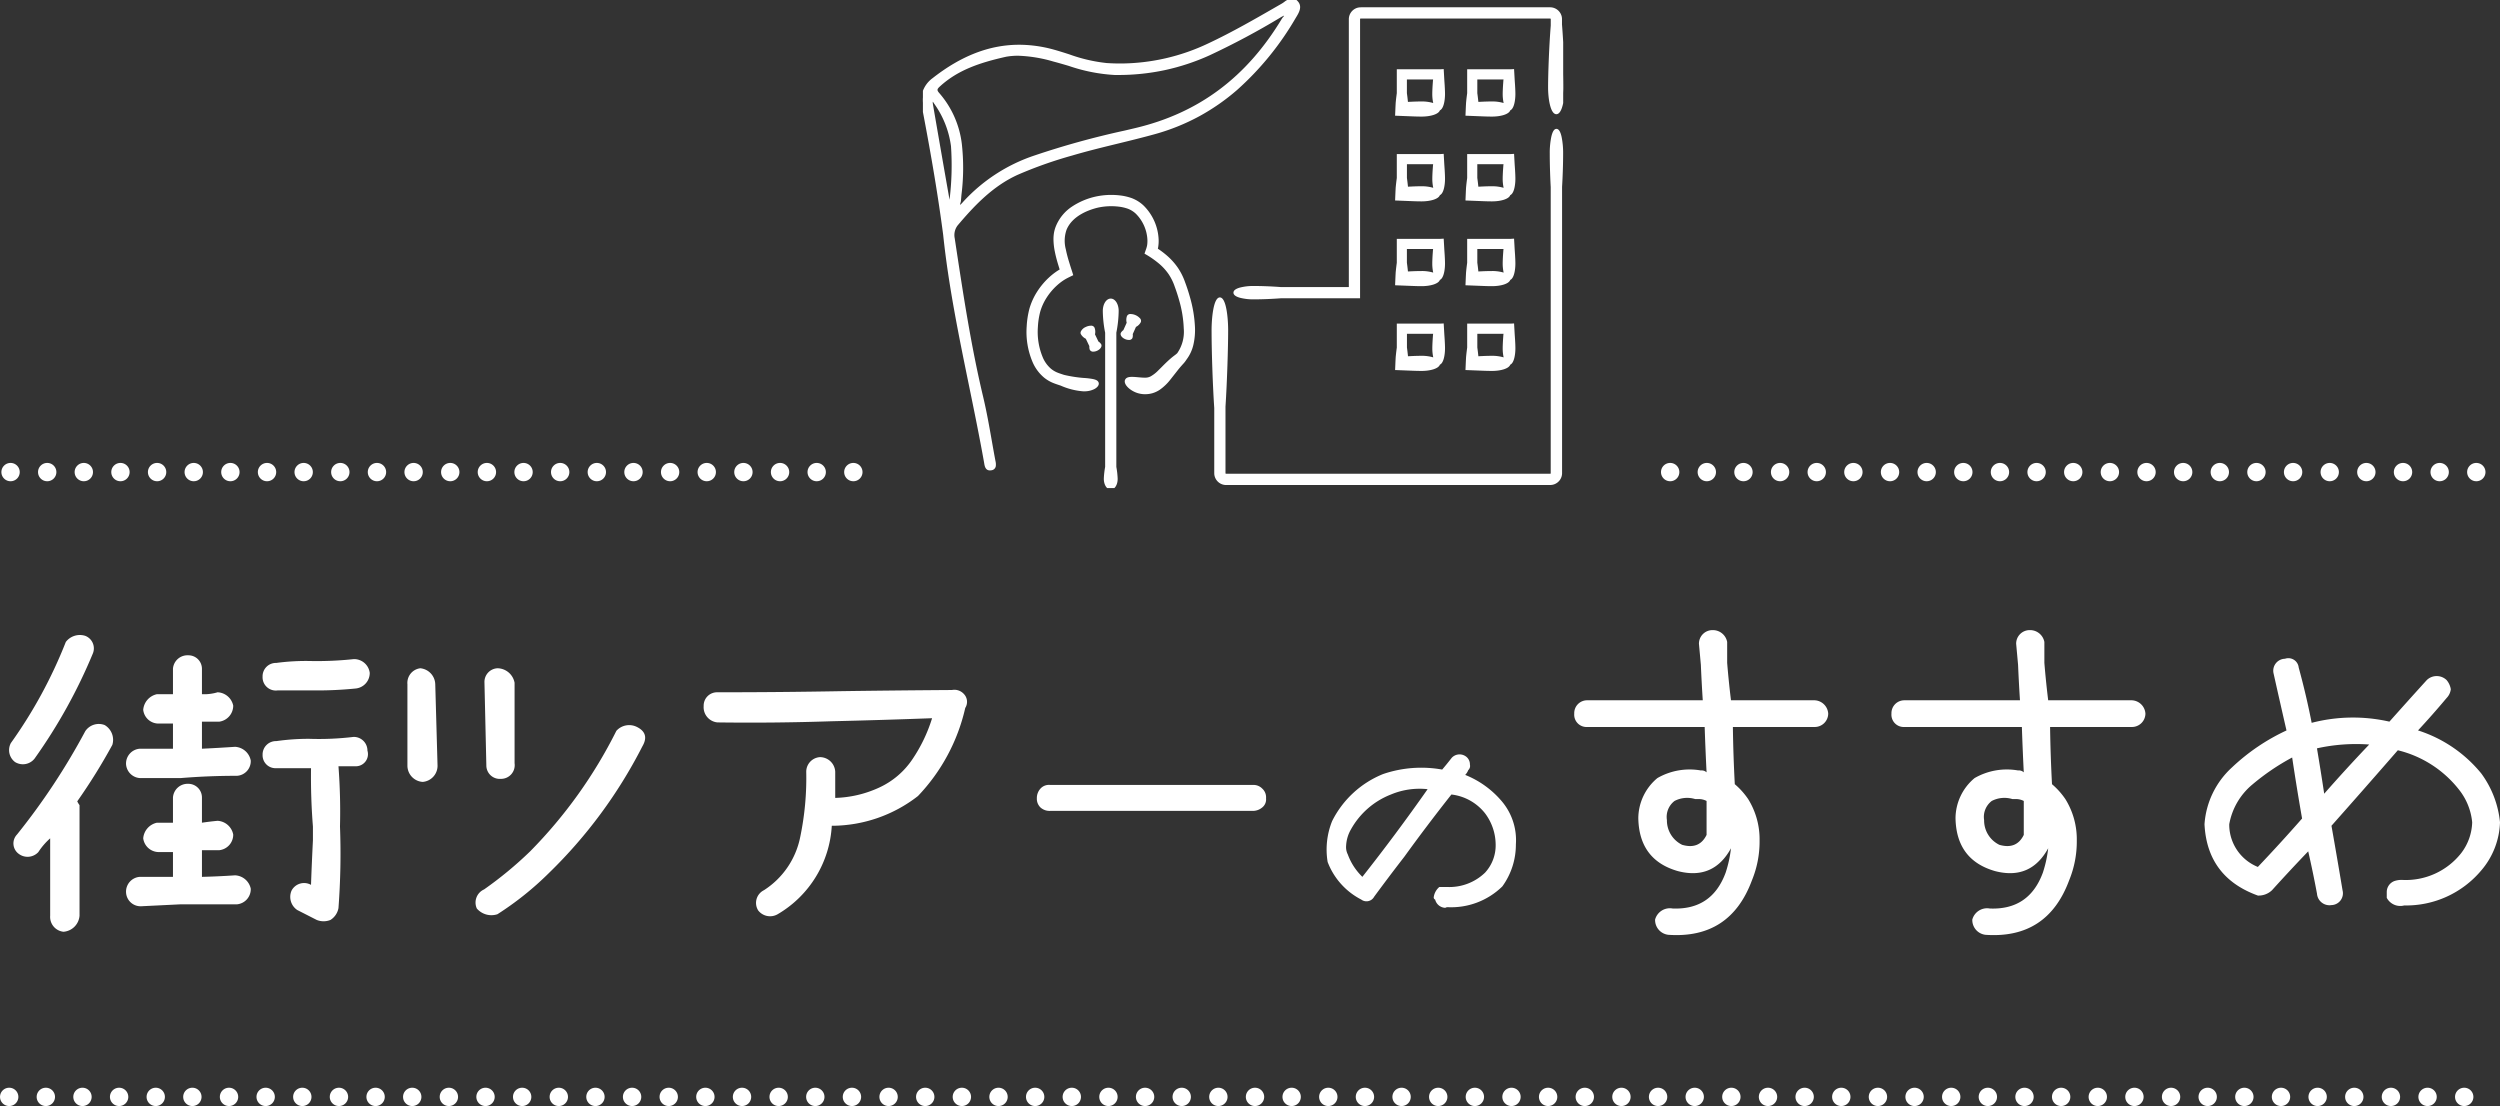
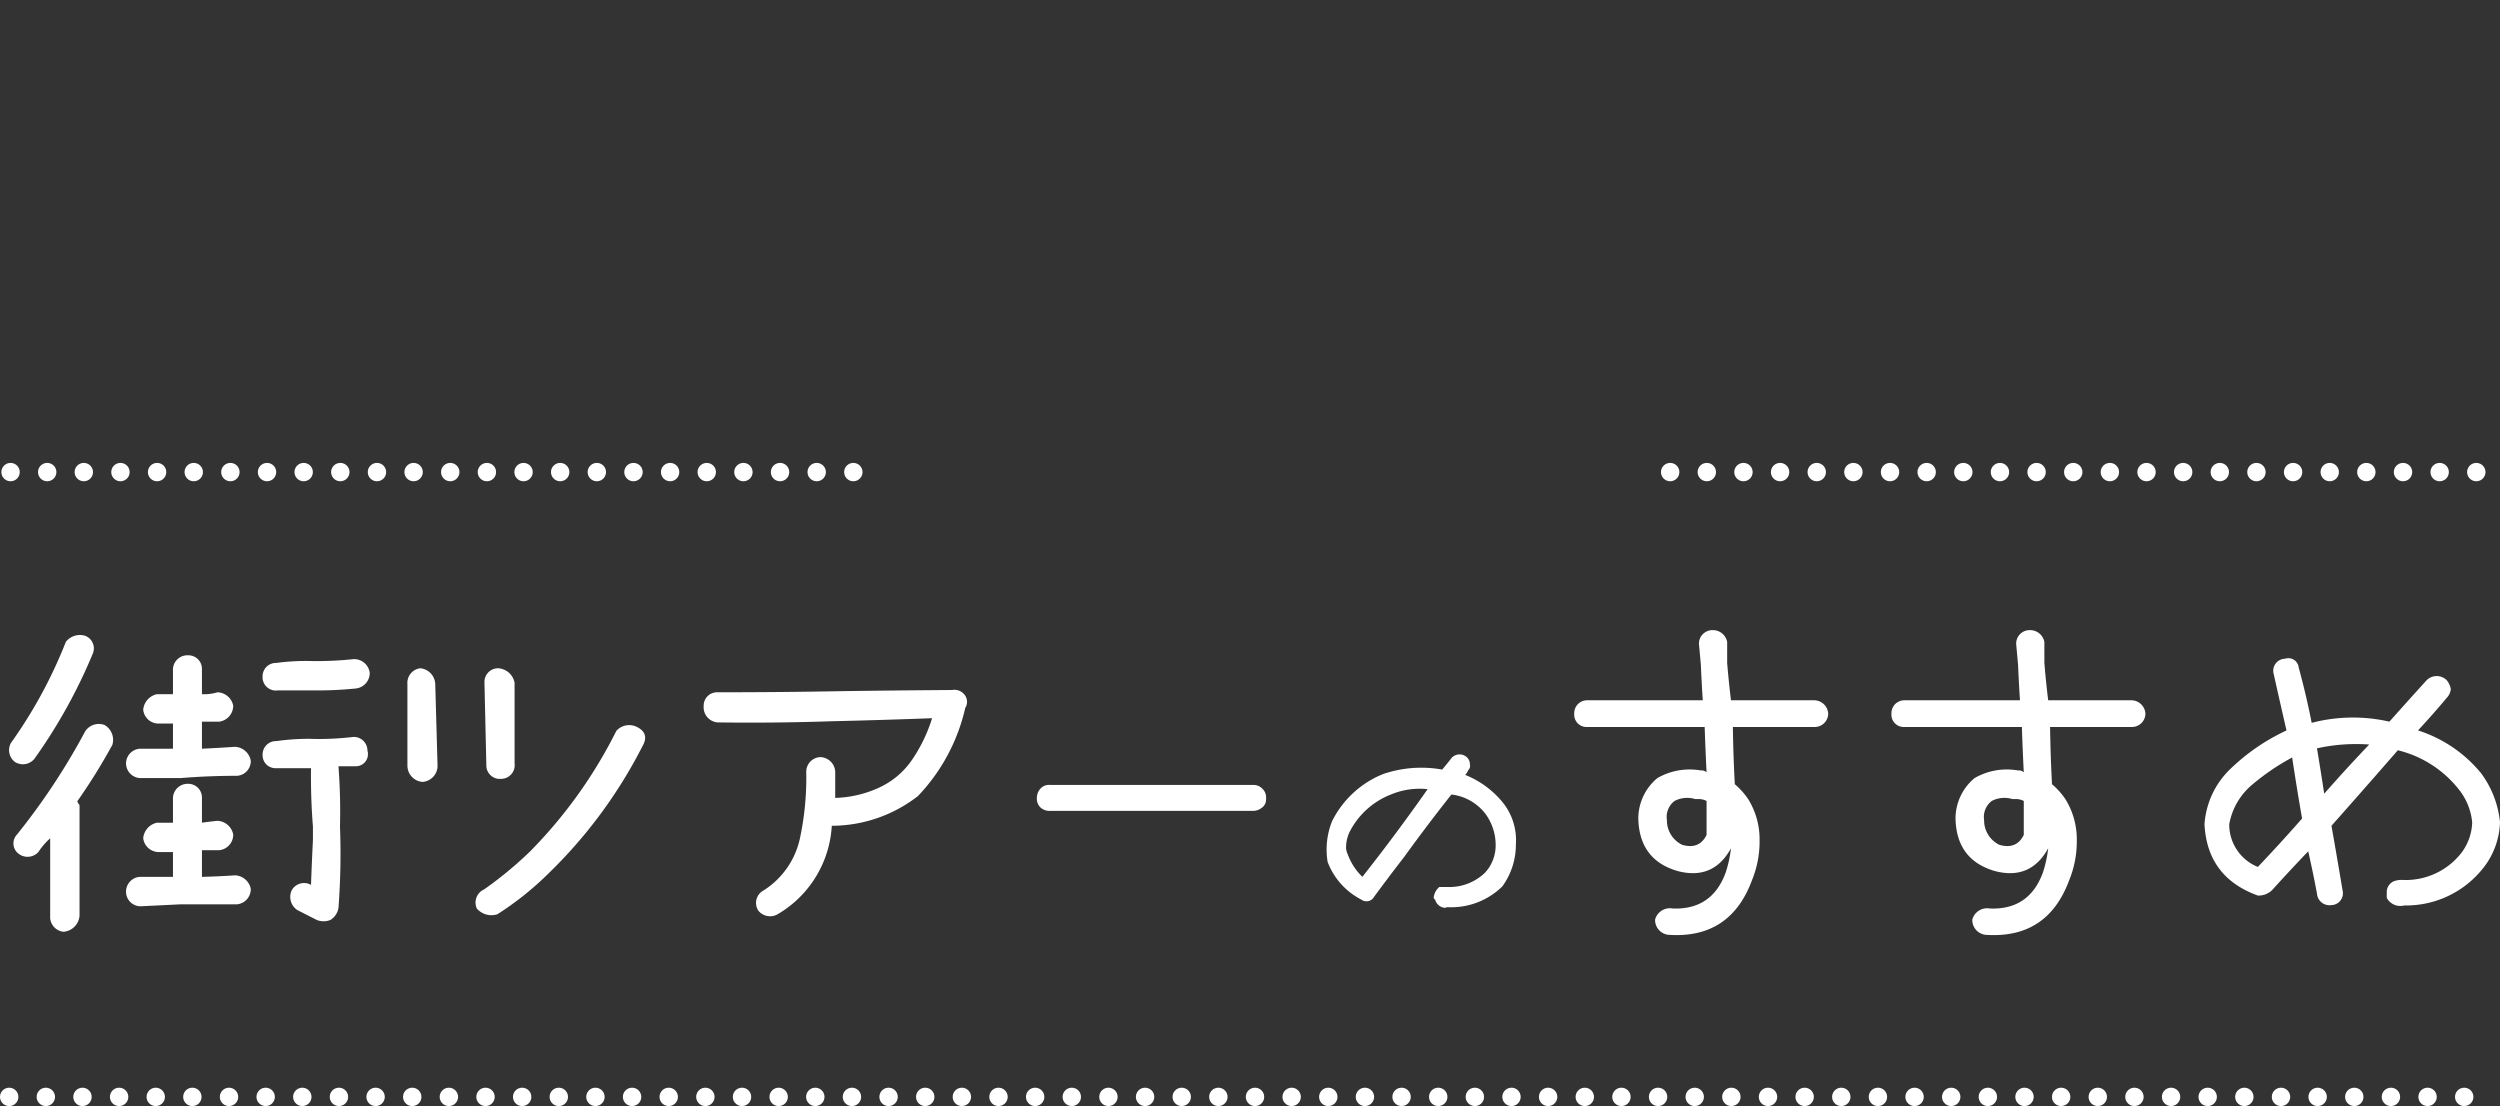
<svg xmlns="http://www.w3.org/2000/svg" width="409.736" height="181.273" viewBox="0 0 409.736 181.273">
  <rect x="0" y="0" width="409.736" height="181.273" fill="#333333" stroke="none" />
  <defs>
    <clipPath id="a">
-       <rect width="104.937" height="79.987" fill="#fff" stroke="#fff" stroke-width="0.5" />
-     </clipPath>
+       </clipPath>
  </defs>
  <g transform="translate(-752.771 -180.727)">
    <path d="M138.132,1.5h-.006a1.5,1.5,0,0,1-1.5-1.5,1.5,1.5,0,0,1,1.5-1.5h.006a1.5,1.5,0,0,1,1.5,1.5A1.5,1.5,0,0,1,138.132,1.5Zm-6.006,0h-.005a1.5,1.5,0,0,1-1.5-1.5,1.5,1.5,0,0,1,1.5-1.5h.005a1.5,1.5,0,0,1,1.5,1.5A1.5,1.5,0,0,1,132.126,1.5Zm-6.005,0h-.006a1.5,1.5,0,0,1-1.5-1.5,1.5,1.5,0,0,1,1.5-1.5h.006a1.5,1.5,0,0,1,1.5,1.5A1.5,1.5,0,0,1,126.121,1.5Zm-6.006,0h-.006a1.5,1.5,0,0,1-1.5-1.5,1.5,1.5,0,0,1,1.5-1.5h.006a1.5,1.5,0,0,1,1.5,1.5A1.5,1.5,0,0,1,120.116,1.5Zm-6.006,0H114.1A1.5,1.5,0,0,1,112.6,0a1.5,1.5,0,0,1,1.5-1.5h.006a1.5,1.5,0,0,1,1.5,1.5A1.5,1.5,0,0,1,114.11,1.5Zm-6.006,0H108.1A1.5,1.5,0,0,1,106.6,0a1.5,1.5,0,0,1,1.5-1.5h.006A1.5,1.5,0,0,1,109.6,0,1.5,1.5,0,0,1,108.1,1.5Zm-6.006,0h-.006a1.5,1.5,0,0,1-1.5-1.5,1.5,1.5,0,0,1,1.5-1.5h.006A1.5,1.5,0,0,1,103.6,0,1.5,1.5,0,0,1,102.1,1.5Zm-6.006,0h-.006a1.5,1.5,0,0,1-1.5-1.5,1.5,1.5,0,0,1,1.5-1.5h.006a1.5,1.5,0,0,1,1.5,1.5A1.5,1.5,0,0,1,96.093,1.5Zm-6.006,0h-.006a1.5,1.5,0,0,1-1.5-1.5,1.5,1.5,0,0,1,1.5-1.5h.006a1.5,1.5,0,0,1,1.5,1.5A1.5,1.5,0,0,1,90.088,1.5Zm-6.006,0h-.005a1.5,1.5,0,0,1-1.5-1.5,1.5,1.5,0,0,1,1.5-1.5h.005a1.5,1.5,0,0,1,1.5,1.5A1.5,1.5,0,0,1,84.082,1.5Zm-6.005,0h-.006a1.5,1.5,0,0,1-1.5-1.5,1.5,1.5,0,0,1,1.5-1.5h.006a1.5,1.5,0,0,1,1.5,1.5A1.5,1.5,0,0,1,78.077,1.5Zm-6.006,0h-.006a1.5,1.5,0,0,1-1.5-1.5,1.5,1.5,0,0,1,1.5-1.5h.006a1.5,1.5,0,0,1,1.5,1.5A1.5,1.5,0,0,1,72.072,1.5Zm-6.006,0h-.006a1.5,1.5,0,0,1-1.5-1.5,1.5,1.5,0,0,1,1.5-1.5h.006a1.5,1.5,0,0,1,1.5,1.5A1.5,1.5,0,0,1,66.066,1.5Zm-6.006,0h-.006a1.5,1.5,0,0,1-1.5-1.5,1.5,1.5,0,0,1,1.5-1.5h.006a1.5,1.5,0,0,1,1.5,1.5A1.5,1.5,0,0,1,60.061,1.5Zm-6.006,0h-.006a1.5,1.5,0,0,1-1.5-1.5,1.5,1.5,0,0,1,1.5-1.5h.006a1.5,1.5,0,0,1,1.5,1.5A1.5,1.5,0,0,1,54.055,1.5Zm-6.006,0h-.006a1.5,1.5,0,0,1-1.5-1.5,1.5,1.5,0,0,1,1.5-1.5h.006a1.5,1.5,0,0,1,1.5,1.5A1.5,1.5,0,0,1,48.049,1.5Zm-6.006,0h-.005a1.5,1.5,0,0,1-1.5-1.5,1.5,1.5,0,0,1,1.5-1.5h.005a1.5,1.5,0,0,1,1.5,1.5A1.5,1.5,0,0,1,42.044,1.5Zm-6.005,0h-.006a1.5,1.5,0,0,1-1.5-1.5,1.5,1.5,0,0,1,1.5-1.5h.006a1.5,1.5,0,0,1,1.5,1.5A1.5,1.5,0,0,1,36.039,1.5Zm-6.006,0h-.006a1.5,1.5,0,0,1-1.5-1.5,1.5,1.5,0,0,1,1.5-1.5h.006a1.5,1.5,0,0,1,1.5,1.5A1.5,1.5,0,0,1,30.033,1.5Zm-6.006,0h-.006a1.5,1.5,0,0,1-1.5-1.5,1.5,1.5,0,0,1,1.5-1.5h.006a1.5,1.5,0,0,1,1.5,1.5A1.5,1.5,0,0,1,24.028,1.5Zm-6.006,0h-.005a1.5,1.5,0,0,1-1.5-1.5,1.5,1.5,0,0,1,1.5-1.5h.005a1.5,1.5,0,0,1,1.5,1.5A1.5,1.5,0,0,1,18.022,1.5Zm-6.005,0h-.006a1.5,1.5,0,0,1-1.5-1.5,1.5,1.5,0,0,1,1.5-1.5h.006a1.5,1.5,0,0,1,1.5,1.5A1.5,1.5,0,0,1,12.017,1.5Zm-6.006,0H6.005A1.5,1.5,0,0,1,4.505,0a1.5,1.5,0,0,1,1.5-1.5h.006A1.5,1.5,0,0,1,7.511,0,1.5,1.5,0,0,1,6.011,1.5ZM.005,1.5H0A1.5,1.5,0,0,1-1.5,0,1.5,1.5,0,0,1,0-1.5H.005A1.5,1.5,0,0,1,1.505,0,1.5,1.5,0,0,1,.005,1.5Z" transform="translate(754.5 258.1)" fill="#fff" />
    <path d="M132.127,1.5h-.006a1.5,1.5,0,0,1-1.5-1.5,1.5,1.5,0,0,1,1.5-1.5h.006a1.5,1.5,0,0,1,1.5,1.5A1.5,1.5,0,0,1,132.127,1.5Zm-6.006,0h-.005a1.5,1.5,0,0,1-1.5-1.5,1.5,1.5,0,0,1,1.5-1.5h.005a1.5,1.5,0,0,1,1.5,1.5A1.5,1.5,0,0,1,126.121,1.5Zm-6.005,0h-.006a1.5,1.5,0,0,1-1.5-1.5,1.5,1.5,0,0,1,1.5-1.5h.006a1.5,1.5,0,0,1,1.5,1.5A1.5,1.5,0,0,1,120.116,1.5Zm-6.006,0H114.1A1.5,1.5,0,0,1,112.6,0a1.5,1.5,0,0,1,1.5-1.5h.005a1.5,1.5,0,0,1,1.5,1.5A1.5,1.5,0,0,1,114.11,1.5Zm-6.005,0H108.1A1.5,1.5,0,0,1,106.6,0a1.5,1.5,0,0,1,1.5-1.5h.006A1.5,1.5,0,0,1,109.6,0,1.5,1.5,0,0,1,108.1,1.5Zm-6.006,0h-.005a1.5,1.5,0,0,1-1.5-1.5,1.5,1.5,0,0,1,1.5-1.5h.005A1.5,1.5,0,0,1,103.6,0,1.5,1.5,0,0,1,102.1,1.5Zm-6.005,0h-.006a1.5,1.5,0,0,1-1.5-1.5,1.5,1.5,0,0,1,1.5-1.5h.006a1.5,1.5,0,0,1,1.5,1.5A1.5,1.5,0,0,1,96.094,1.5Zm-6.006,0h-.005a1.5,1.5,0,0,1-1.5-1.5,1.5,1.5,0,0,1,1.5-1.5h.005a1.5,1.5,0,0,1,1.5,1.5A1.5,1.5,0,0,1,90.088,1.5Zm-6.005,0h-.006a1.5,1.5,0,0,1-1.5-1.5,1.5,1.5,0,0,1,1.5-1.5h.006a1.5,1.5,0,0,1,1.5,1.5A1.5,1.5,0,0,1,84.083,1.5Zm-6.006,0h-.005a1.5,1.5,0,0,1-1.5-1.5,1.5,1.5,0,0,1,1.5-1.5h.005a1.5,1.5,0,0,1,1.5,1.5A1.5,1.5,0,0,1,78.077,1.5Zm-6.005,0h-.006a1.5,1.5,0,0,1-1.5-1.5,1.5,1.5,0,0,1,1.5-1.5h.006a1.5,1.5,0,0,1,1.5,1.5A1.5,1.5,0,0,1,72.072,1.5Zm-6.006,0h-.005a1.5,1.5,0,0,1-1.5-1.5,1.5,1.5,0,0,1,1.5-1.5h.005a1.5,1.5,0,0,1,1.5,1.5A1.5,1.5,0,0,1,66.066,1.5Zm-6.005,0h-.006a1.5,1.5,0,0,1-1.5-1.5,1.5,1.5,0,0,1,1.5-1.5h.006a1.5,1.5,0,0,1,1.5,1.5A1.5,1.5,0,0,1,60.061,1.5Zm-6.006,0H54.05A1.5,1.5,0,0,1,52.55,0a1.5,1.5,0,0,1,1.5-1.5h.005a1.5,1.5,0,0,1,1.5,1.5A1.5,1.5,0,0,1,54.055,1.5Zm-6.005,0h-.006a1.5,1.5,0,0,1-1.5-1.5,1.5,1.5,0,0,1,1.5-1.5h.006A1.5,1.5,0,0,1,49.55,0,1.5,1.5,0,0,1,48.05,1.5Zm-6.006,0h-.005a1.5,1.5,0,0,1-1.5-1.5,1.5,1.5,0,0,1,1.5-1.5h.005a1.5,1.5,0,0,1,1.5,1.5A1.5,1.5,0,0,1,42.044,1.5Zm-6.005,0h-.006a1.5,1.5,0,0,1-1.5-1.5,1.5,1.5,0,0,1,1.5-1.5h.006a1.5,1.5,0,0,1,1.5,1.5A1.5,1.5,0,0,1,36.039,1.5Zm-6.006,0h-.005a1.5,1.5,0,0,1-1.5-1.5,1.5,1.5,0,0,1,1.5-1.5h.005a1.5,1.5,0,0,1,1.5,1.5A1.5,1.5,0,0,1,30.033,1.5Zm-6.005,0h-.006a1.5,1.5,0,0,1-1.5-1.5,1.5,1.5,0,0,1,1.5-1.5h.006a1.5,1.5,0,0,1,1.5,1.5A1.5,1.5,0,0,1,24.028,1.5Zm-6.006,0h-.005a1.5,1.5,0,0,1-1.5-1.5,1.5,1.5,0,0,1,1.5-1.5h.005a1.5,1.5,0,0,1,1.5,1.5A1.5,1.5,0,0,1,18.022,1.5Zm-6.005,0h-.006a1.5,1.5,0,0,1-1.5-1.5,1.5,1.5,0,0,1,1.5-1.5h.006a1.5,1.5,0,0,1,1.5,1.5A1.5,1.5,0,0,1,12.017,1.5Zm-6.006,0H6.006A1.5,1.5,0,0,1,4.506,0a1.5,1.5,0,0,1,1.5-1.5h.005A1.5,1.5,0,0,1,7.511,0,1.5,1.5,0,0,1,6.011,1.5ZM.006,1.5H0A1.5,1.5,0,0,1-1.5,0,1.5,1.5,0,0,1,0-1.5H.006A1.5,1.5,0,0,1,1.506,0,1.5,1.5,0,0,1,.006,1.5Z" transform="translate(1026.5 258.1)" fill="#fff" />
    <path d="M502.348,1.5h-.006a1.5,1.5,0,0,1-1.5-1.5,1.5,1.5,0,0,1,1.5-1.5h.006a1.5,1.5,0,0,1,1.5,1.5A1.5,1.5,0,0,1,502.348,1.5Zm-6.006,0h-.005a1.5,1.5,0,0,1-1.5-1.5,1.5,1.5,0,0,1,1.5-1.5h.005a1.5,1.5,0,0,1,1.5,1.5A1.5,1.5,0,0,1,496.342,1.5Zm-6.005,0h-.006a1.5,1.5,0,0,1-1.5-1.5,1.5,1.5,0,0,1,1.5-1.5h.006a1.5,1.5,0,0,1,1.5,1.5A1.5,1.5,0,0,1,490.337,1.5Zm-6.006,0h-.005a1.5,1.5,0,0,1-1.5-1.5,1.5,1.5,0,0,1,1.5-1.5h.005a1.5,1.5,0,0,1,1.5,1.5A1.5,1.5,0,0,1,484.331,1.5Zm-6.005,0h-.006a1.5,1.5,0,0,1-1.5-1.5,1.5,1.5,0,0,1,1.5-1.5h.006a1.5,1.5,0,0,1,1.5,1.5A1.5,1.5,0,0,1,478.326,1.5Zm-6.006,0h-.005a1.5,1.5,0,0,1-1.5-1.5,1.5,1.5,0,0,1,1.5-1.5h.005a1.5,1.5,0,0,1,1.5,1.5A1.5,1.5,0,0,1,472.32,1.5Zm-6.005,0h-.006a1.5,1.5,0,0,1-1.5-1.5,1.5,1.5,0,0,1,1.5-1.5h.006a1.5,1.5,0,0,1,1.5,1.5A1.5,1.5,0,0,1,466.315,1.5Zm-6.006,0H460.3A1.5,1.5,0,0,1,458.8,0a1.5,1.5,0,0,1,1.5-1.5h.005a1.5,1.5,0,0,1,1.5,1.5A1.5,1.5,0,0,1,460.309,1.5Zm-6.005,0H454.3A1.5,1.5,0,0,1,452.8,0a1.5,1.5,0,0,1,1.5-1.5h.006A1.5,1.5,0,0,1,455.8,0,1.5,1.5,0,0,1,454.3,1.5Zm-6.006,0h-.005a1.5,1.5,0,0,1-1.5-1.5,1.5,1.5,0,0,1,1.5-1.5h.005A1.5,1.5,0,0,1,449.8,0,1.5,1.5,0,0,1,448.3,1.5Zm-6.005,0h-.006a1.5,1.5,0,0,1-1.5-1.5,1.5,1.5,0,0,1,1.5-1.5h.006a1.5,1.5,0,0,1,1.5,1.5A1.5,1.5,0,0,1,442.293,1.5Zm-6.006,0h-.005a1.5,1.5,0,0,1-1.5-1.5,1.5,1.5,0,0,1,1.5-1.5h.005a1.5,1.5,0,0,1,1.5,1.5A1.5,1.5,0,0,1,436.287,1.5Zm-6.005,0h-.006a1.5,1.5,0,0,1-1.5-1.5,1.5,1.5,0,0,1,1.5-1.5h.006a1.5,1.5,0,0,1,1.5,1.5A1.5,1.5,0,0,1,430.282,1.5Zm-6.006,0h-.005a1.5,1.5,0,0,1-1.5-1.5,1.5,1.5,0,0,1,1.5-1.5h.005a1.5,1.5,0,0,1,1.5,1.5A1.5,1.5,0,0,1,424.276,1.5Zm-6.005,0h-.006a1.5,1.5,0,0,1-1.5-1.5,1.5,1.5,0,0,1,1.5-1.5h.006a1.5,1.5,0,0,1,1.5,1.5A1.5,1.5,0,0,1,418.271,1.5Zm-6.006,0h-.005a1.5,1.5,0,0,1-1.5-1.5,1.5,1.5,0,0,1,1.5-1.5h.005a1.5,1.5,0,0,1,1.5,1.5A1.5,1.5,0,0,1,412.265,1.5Zm-6.005,0h-.006a1.5,1.5,0,0,1-1.5-1.5,1.5,1.5,0,0,1,1.5-1.5h.006a1.5,1.5,0,0,1,1.5,1.5A1.5,1.5,0,0,1,406.26,1.5Zm-6.006,0h-.005a1.5,1.5,0,0,1-1.5-1.5,1.5,1.5,0,0,1,1.5-1.5h.005a1.5,1.5,0,0,1,1.5,1.5A1.5,1.5,0,0,1,400.254,1.5Zm-6.005,0h-.006a1.5,1.5,0,0,1-1.5-1.5,1.5,1.5,0,0,1,1.5-1.5h.006a1.5,1.5,0,0,1,1.5,1.5A1.5,1.5,0,0,1,394.249,1.5Zm-6.006,0h-.005a1.5,1.5,0,0,1-1.5-1.5,1.5,1.5,0,0,1,1.5-1.5h.005a1.5,1.5,0,0,1,1.5,1.5A1.5,1.5,0,0,1,388.243,1.5Zm-6.005,0h-.006a1.5,1.5,0,0,1-1.5-1.5,1.5,1.5,0,0,1,1.5-1.5h.006a1.5,1.5,0,0,1,1.5,1.5A1.5,1.5,0,0,1,382.238,1.5Zm-6.006,0h-.005a1.5,1.5,0,0,1-1.5-1.5,1.5,1.5,0,0,1,1.5-1.5h.005a1.5,1.5,0,0,1,1.5,1.5A1.5,1.5,0,0,1,376.232,1.5Zm-6.005,0h-.006a1.5,1.5,0,0,1-1.5-1.5,1.5,1.5,0,0,1,1.5-1.5h.006a1.5,1.5,0,0,1,1.5,1.5A1.5,1.5,0,0,1,370.227,1.5Zm-6.006,0h-.005a1.5,1.5,0,0,1-1.5-1.5,1.5,1.5,0,0,1,1.5-1.5h.005a1.5,1.5,0,0,1,1.5,1.5A1.5,1.5,0,0,1,364.221,1.5Zm-6.005,0h-.006a1.5,1.5,0,0,1-1.5-1.5,1.5,1.5,0,0,1,1.5-1.5h.006a1.5,1.5,0,0,1,1.5,1.5A1.5,1.5,0,0,1,358.216,1.5Zm-6.006,0H352.2A1.5,1.5,0,0,1,350.7,0a1.5,1.5,0,0,1,1.5-1.5h.005a1.5,1.5,0,0,1,1.5,1.5A1.5,1.5,0,0,1,352.21,1.5Zm-6.005,0H346.2A1.5,1.5,0,0,1,344.7,0a1.5,1.5,0,0,1,1.5-1.5h.006A1.5,1.5,0,0,1,347.7,0,1.5,1.5,0,0,1,346.2,1.5Zm-6.006,0h-.005a1.5,1.5,0,0,1-1.5-1.5,1.5,1.5,0,0,1,1.5-1.5h.005A1.5,1.5,0,0,1,341.7,0,1.5,1.5,0,0,1,340.2,1.5Zm-6.005,0h-.006a1.5,1.5,0,0,1-1.5-1.5,1.5,1.5,0,0,1,1.5-1.5h.006a1.5,1.5,0,0,1,1.5,1.5A1.5,1.5,0,0,1,334.194,1.5Zm-6.006,0h-.005a1.5,1.5,0,0,1-1.5-1.5,1.5,1.5,0,0,1,1.5-1.5h.005a1.5,1.5,0,0,1,1.5,1.5A1.5,1.5,0,0,1,328.188,1.5Zm-6.005,0h-.006a1.5,1.5,0,0,1-1.5-1.5,1.5,1.5,0,0,1,1.5-1.5h.006a1.5,1.5,0,0,1,1.5,1.5A1.5,1.5,0,0,1,322.183,1.5Zm-6.006,0h-.005a1.5,1.5,0,0,1-1.5-1.5,1.5,1.5,0,0,1,1.5-1.5h.005a1.5,1.5,0,0,1,1.5,1.5A1.5,1.5,0,0,1,316.177,1.5Zm-6.005,0h-.006a1.5,1.5,0,0,1-1.5-1.5,1.5,1.5,0,0,1,1.5-1.5h.006a1.5,1.5,0,0,1,1.5,1.5A1.5,1.5,0,0,1,310.172,1.5Zm-6.006,0h-.005a1.5,1.5,0,0,1-1.5-1.5,1.5,1.5,0,0,1,1.5-1.5h.005a1.5,1.5,0,0,1,1.5,1.5A1.5,1.5,0,0,1,304.166,1.5Zm-6.005,0h-.006a1.5,1.5,0,0,1-1.5-1.5,1.5,1.5,0,0,1,1.5-1.5h.006a1.5,1.5,0,0,1,1.5,1.5A1.5,1.5,0,0,1,298.161,1.5Zm-6.006,0h-.005a1.5,1.5,0,0,1-1.5-1.5,1.5,1.5,0,0,1,1.5-1.5h.005a1.5,1.5,0,0,1,1.5,1.5A1.5,1.5,0,0,1,292.155,1.5Zm-6.005,0h-.006a1.5,1.5,0,0,1-1.5-1.5,1.5,1.5,0,0,1,1.5-1.5h.006a1.5,1.5,0,0,1,1.5,1.5A1.5,1.5,0,0,1,286.15,1.5Zm-6.006,0h-.005a1.5,1.5,0,0,1-1.5-1.5,1.5,1.5,0,0,1,1.5-1.5h.005a1.5,1.5,0,0,1,1.5,1.5A1.5,1.5,0,0,1,280.144,1.5Zm-6.005,0h-.006a1.5,1.5,0,0,1-1.5-1.5,1.5,1.5,0,0,1,1.5-1.5h.006a1.5,1.5,0,0,1,1.5,1.5A1.5,1.5,0,0,1,274.139,1.5Zm-6.006,0h-.005a1.5,1.5,0,0,1-1.5-1.5,1.5,1.5,0,0,1,1.5-1.5h.005a1.5,1.5,0,0,1,1.5,1.5A1.5,1.5,0,0,1,268.133,1.5Zm-6.005,0h-.006a1.5,1.5,0,0,1-1.5-1.5,1.5,1.5,0,0,1,1.5-1.5h.006a1.5,1.5,0,0,1,1.5,1.5A1.5,1.5,0,0,1,262.128,1.5Zm-6.006,0h-.005a1.5,1.5,0,0,1-1.5-1.5,1.5,1.5,0,0,1,1.5-1.5h.005a1.5,1.5,0,0,1,1.5,1.5A1.5,1.5,0,0,1,256.122,1.5Zm-6.005,0h-.006a1.5,1.5,0,0,1-1.5-1.5,1.5,1.5,0,0,1,1.5-1.5h.006a1.5,1.5,0,0,1,1.5,1.5A1.5,1.5,0,0,1,250.117,1.5Zm-6.006,0h-.005a1.5,1.5,0,0,1-1.5-1.5,1.5,1.5,0,0,1,1.5-1.5h.005a1.5,1.5,0,0,1,1.5,1.5A1.5,1.5,0,0,1,244.111,1.5Zm-6.005,0H238.1A1.5,1.5,0,0,1,236.6,0a1.5,1.5,0,0,1,1.5-1.5h.006a1.5,1.5,0,0,1,1.5,1.5A1.5,1.5,0,0,1,238.106,1.5Zm-6.006,0h-.005a1.5,1.5,0,0,1-1.5-1.5,1.5,1.5,0,0,1,1.5-1.5h.005A1.5,1.5,0,0,1,233.6,0,1.5,1.5,0,0,1,232.1,1.5Zm-6.005,0h-.006a1.5,1.5,0,0,1-1.5-1.5,1.5,1.5,0,0,1,1.5-1.5h.006a1.5,1.5,0,0,1,1.5,1.5A1.5,1.5,0,0,1,226.095,1.5Zm-6.006,0h-.005a1.5,1.5,0,0,1-1.5-1.5,1.5,1.5,0,0,1,1.5-1.5h.005a1.5,1.5,0,0,1,1.5,1.5A1.5,1.5,0,0,1,220.089,1.5Zm-6.005,0h-.006a1.5,1.5,0,0,1-1.5-1.5,1.5,1.5,0,0,1,1.5-1.5h.006a1.5,1.5,0,0,1,1.5,1.5A1.5,1.5,0,0,1,214.084,1.5Zm-6.006,0h-.005a1.5,1.5,0,0,1-1.5-1.5,1.5,1.5,0,0,1,1.5-1.5h.005a1.5,1.5,0,0,1,1.5,1.5A1.5,1.5,0,0,1,208.078,1.5Zm-6.005,0h-.006a1.5,1.5,0,0,1-1.5-1.5,1.5,1.5,0,0,1,1.5-1.5h.006a1.5,1.5,0,0,1,1.5,1.5A1.5,1.5,0,0,1,202.073,1.5Zm-6.006,0h-.005a1.5,1.5,0,0,1-1.5-1.5,1.5,1.5,0,0,1,1.5-1.5h.005a1.5,1.5,0,0,1,1.5,1.5A1.5,1.5,0,0,1,196.067,1.5Zm-6.005,0h-.006a1.5,1.5,0,0,1-1.5-1.5,1.5,1.5,0,0,1,1.5-1.5h.006a1.5,1.5,0,0,1,1.5,1.5A1.5,1.5,0,0,1,190.062,1.5Zm-6.006,0h-.005a1.5,1.5,0,0,1-1.5-1.5,1.5,1.5,0,0,1,1.5-1.5h.005a1.5,1.5,0,0,1,1.5,1.5A1.5,1.5,0,0,1,184.056,1.5Zm-6.005,0h-.006a1.5,1.5,0,0,1-1.5-1.5,1.5,1.5,0,0,1,1.5-1.5h.006a1.5,1.5,0,0,1,1.5,1.5A1.5,1.5,0,0,1,178.051,1.5Zm-6.006,0h-.005a1.5,1.5,0,0,1-1.5-1.5,1.5,1.5,0,0,1,1.5-1.5h.005a1.5,1.5,0,0,1,1.5,1.5A1.5,1.5,0,0,1,172.045,1.5Zm-6.005,0h-.006a1.5,1.5,0,0,1-1.5-1.5,1.5,1.5,0,0,1,1.5-1.5h.006a1.5,1.5,0,0,1,1.5,1.5A1.5,1.5,0,0,1,166.04,1.5Zm-6.006,0h-.005a1.5,1.5,0,0,1-1.5-1.5,1.5,1.5,0,0,1,1.5-1.5h.005a1.5,1.5,0,0,1,1.5,1.5A1.5,1.5,0,0,1,160.034,1.5Zm-6.005,0h-.006a1.5,1.5,0,0,1-1.5-1.5,1.5,1.5,0,0,1,1.5-1.5h.006a1.5,1.5,0,0,1,1.5,1.5A1.5,1.5,0,0,1,154.029,1.5Zm-6.006,0h-.005a1.5,1.5,0,0,1-1.5-1.5,1.5,1.5,0,0,1,1.5-1.5h.005a1.5,1.5,0,0,1,1.5,1.5A1.5,1.5,0,0,1,148.023,1.5Zm-6.005,0h-.006a1.5,1.5,0,0,1-1.5-1.5,1.5,1.5,0,0,1,1.5-1.5h.006a1.5,1.5,0,0,1,1.5,1.5A1.5,1.5,0,0,1,142.018,1.5Zm-6.006,0h-.005a1.5,1.5,0,0,1-1.5-1.5,1.5,1.5,0,0,1,1.5-1.5h.005a1.5,1.5,0,0,1,1.5,1.5A1.5,1.5,0,0,1,136.012,1.5Zm-6.005,0H130A1.5,1.5,0,0,1,128.5,0,1.5,1.5,0,0,1,130-1.5h.006a1.5,1.5,0,0,1,1.5,1.5A1.5,1.5,0,0,1,130.007,1.5ZM124,1.5H124A1.5,1.5,0,0,1,122.5,0,1.5,1.5,0,0,1,124-1.5H124A1.5,1.5,0,0,1,125.5,0,1.5,1.5,0,0,1,124,1.5ZM118,1.5h-.006a1.5,1.5,0,0,1-1.5-1.5,1.5,1.5,0,0,1,1.5-1.5H118A1.5,1.5,0,0,1,119.5,0,1.5,1.5,0,0,1,118,1.5Zm-6.006,0h-.005a1.5,1.5,0,0,1-1.5-1.5,1.5,1.5,0,0,1,1.5-1.5h.005a1.5,1.5,0,0,1,1.5,1.5A1.5,1.5,0,0,1,111.99,1.5Zm-6.005,0h-.006a1.5,1.5,0,0,1-1.5-1.5,1.5,1.5,0,0,1,1.5-1.5h.006a1.5,1.5,0,0,1,1.5,1.5A1.5,1.5,0,0,1,105.985,1.5Zm-6.006,0h-.005a1.5,1.5,0,0,1-1.5-1.5,1.5,1.5,0,0,1,1.5-1.5h.005a1.5,1.5,0,0,1,1.5,1.5A1.5,1.5,0,0,1,99.979,1.5Z" transform="translate(654.297 360.5)" fill="#fff" />
    <g transform="translate(904.031 180.727)">
      <g clip-path="url(#a)">
-         <path d="M45.927,98.935a22.075,22.075,0,0,1-3.214-.508c-.414-.139-.884-.288-1.23-.439a4.253,4.253,0,0,1-1.008-.627,5.291,5.291,0,0,1-1.412-1.972,11.108,11.108,0,0,1-.809-5.082,12.711,12.711,0,0,1,.4-2.572,8.974,8.974,0,0,1,1.061-2.324,10.253,10.253,0,0,1,1.65-1.98,9.4,9.4,0,0,1,1-.81c.088-.061.175-.121.265-.178l.135-.084.228-.135c.328-.176.674-.345,1.009-.506-.139-.465-.311-.946-.458-1.419l-.268-.876c-.169-.583-.321-1.167-.436-1.749a5.658,5.658,0,0,1,.1-3.288c.8-2.066,3.062-3.308,5.3-3.845a10.456,10.456,0,0,1,3.475-.186,7.169,7.169,0,0,1,1.652.374,4.239,4.239,0,0,1,1.351.849A6.724,6.724,0,0,1,56.7,76.088a5.049,5.049,0,0,1-.042.815c-.013.071-.016.119-.036.209l-.1.361-.253.728a15.081,15.081,0,0,1,2.347,1.649,8.419,8.419,0,0,1,2.534,3.766c.279.75.527,1.515.742,2.286a19.3,19.3,0,0,1,.761,4.682,6.423,6.423,0,0,1-1.134,4.21,8.25,8.25,0,0,1-.711.574c-.289.227-.57.474-.844.727-.548.507-1.06,1.048-1.542,1.514a5.871,5.871,0,0,1-1.33,1.04,2.116,2.116,0,0,1-1.029.239c-1.2.01-2.74-.39-3.032.17-.145.265.046.7.553,1.144a3.858,3.858,0,0,0,2.491.9,4.2,4.2,0,0,0,1.107-.15,4.145,4.145,0,0,0,1.132-.525,7.847,7.847,0,0,0,1.7-1.626l1.318-1.674c.213-.262.426-.511.638-.745.092-.105.254-.267.364-.411a4.6,4.6,0,0,0,.323-.449,6.237,6.237,0,0,0,1.115-2.477A10.612,10.612,0,0,0,64,90.45a20.934,20.934,0,0,0-.826-4.976q-.34-1.206-.778-2.379a10.153,10.153,0,0,0-1.16-2.327,10.384,10.384,0,0,0-1.742-1.941,15.634,15.634,0,0,0-1.622-1.216,1.806,1.806,0,0,0,.056-.175l.021-.1.041-.25a6.227,6.227,0,0,0,.055-1.043,8.066,8.066,0,0,0-2.42-5.461,5.593,5.593,0,0,0-1.786-1.116,8.475,8.475,0,0,0-1.971-.453,11.794,11.794,0,0,0-3.929.211,11.29,11.29,0,0,0-3.638,1.54,6.8,6.8,0,0,0-2.61,3.115,5.168,5.168,0,0,0-.3,1.022,6.106,6.106,0,0,0-.087,1.045,10.349,10.349,0,0,0,.216,1.978c.126.638.288,1.256.465,1.865l.277.906c.033.114.085.237.1.344-.082.039-.162.082-.24.127l-.068.041-.157.1c-.105.067-.207.136-.307.207a10.623,10.623,0,0,0-1.142.927,11.56,11.56,0,0,0-1.87,2.246,10.324,10.324,0,0,0-1.219,2.677,14.046,14.046,0,0,0-.447,2.867,12.44,12.44,0,0,0,.929,5.709,6.617,6.617,0,0,0,1.79,2.458,5.577,5.577,0,0,0,1.33.819c.5.211.9.333,1.363.487a10.853,10.853,0,0,0,3.5.911,3.478,3.478,0,0,0,1.832-.34c.445-.239.639-.545.562-.761s-.381-.333-.782-.416a12.335,12.335,0,0,0-1.5-.171" transform="translate(-19.657 -36.742)" fill="#fff" />
        <path d="M56.08,101.353h0a4.122,4.122,0,0,1-2.654-.961c-.6-.52-.823-1.063-.609-1.453.2-.38.7-.429,1.113-.429.3,0,.642.03,1,.062s.747.067,1.092.067h.044a1.866,1.866,0,0,0,.918-.211,5.541,5.541,0,0,0,1.27-1c.186-.18.375-.369.574-.569.312-.313.634-.636.973-.949.306-.284.587-.526.859-.74.1-.078.186-.144.264-.2a4.154,4.154,0,0,0,.417-.344,6.152,6.152,0,0,0,1.068-4.036,18.924,18.924,0,0,0-.752-4.621c-.211-.759-.458-1.521-.735-2.266a8.613,8.613,0,0,0-.983-2.007,8.742,8.742,0,0,0-1.481-1.658,14.851,14.851,0,0,0-2.313-1.624l-.171-.105.316-.909.092-.346c.01-.045.015-.077.02-.113s.007-.049.012-.076a4.815,4.815,0,0,0,.039-.769,6.475,6.475,0,0,0-1.908-4.334,3.986,3.986,0,0,0-1.27-.8,6.883,6.883,0,0,0-1.592-.36,10.238,10.238,0,0,0-1.157-.066,10.116,10.116,0,0,0-2.234.247c-1.222.293-4.175,1.241-5.122,3.691l0,.009a5.476,5.476,0,0,0-.086,3.142c.1.514.238,1.063.431,1.726l.267.872c.064.206.135.42.2.626.087.262.177.532.255.795l.061.2-.192.092c-.3.146-.658.318-.994.5l-.221.131-.132.082c-.084.053-.169.112-.255.171a9.192,9.192,0,0,0-.97.788,9.978,9.978,0,0,0-1.609,1.931A8.713,8.713,0,0,0,38.892,87.8a12.248,12.248,0,0,0-.39,2.519,10.843,10.843,0,0,0,.789,4.967,5.013,5.013,0,0,0,1.343,1.879,4.015,4.015,0,0,0,.95.591c.277.121.644.243,1,.36l.2.065a21.147,21.147,0,0,0,3.161.5,12.413,12.413,0,0,1,1.538.176c.43.089.844.22.97.578s-.139.774-.679,1.064a3.6,3.6,0,0,1-1.677.379c-.1,0-.194,0-.291-.01a11.187,11.187,0,0,1-3.569-.927l-.27-.09c-.358-.118-.7-.23-1.1-.4a5.81,5.81,0,0,1-1.392-.857,6.8,6.8,0,0,1-1.859-2.55,12.6,12.6,0,0,1-.95-5.824,14.376,14.376,0,0,1,.456-2.919,10.571,10.571,0,0,1,1.248-2.744,11.822,11.822,0,0,1,1.91-2.3,10.81,10.81,0,0,1,1.17-.95c.108-.077.212-.147.316-.213l.231-.144.072-.041,0-.005c-.016-.046-.032-.093-.046-.142l-.275-.9c-.209-.717-.358-1.317-.471-1.89a10.492,10.492,0,0,1-.221-2.026,6.385,6.385,0,0,1,.091-1.088,5.394,5.394,0,0,1,.316-1.073,7.045,7.045,0,0,1,2.7-3.23,11.5,11.5,0,0,1,3.718-1.575,12,12,0,0,1,2.641-.294,12.283,12.283,0,0,1,1.374.078,8.662,8.662,0,0,1,2.03.467A5.873,5.873,0,0,1,55.792,70.4a8.315,8.315,0,0,1,2.5,5.638,6.435,6.435,0,0,1-.058,1.085l-.044.269-.024.107,0,.006a14.492,14.492,0,0,1,1.493,1.132,10.636,10.636,0,0,1,1.782,1.986,10.313,10.313,0,0,1,1.188,2.382c.289.769.553,1.576.784,2.4a20.924,20.924,0,0,1,.836,5.036,10.828,10.828,0,0,1-.229,2.657,6.44,6.44,0,0,1-1.155,2.566,4.8,4.8,0,0,1-.332.461c-.082.105-.181.213-.27.308-.038.041-.074.08-.1.112-.205.226-.411.467-.632.738l-1.319,1.676a8.087,8.087,0,0,1-1.753,1.675,4.4,4.4,0,0,1-1.2.557,4.442,4.442,0,0,1-1.174.16Zm-2.152-2.344c-.51,0-.639.1-.672.165-.06.109.025.429.5.84a3.612,3.612,0,0,0,2.326.839,3.947,3.947,0,0,0,1.041-.141,3.888,3.888,0,0,0,1.061-.493,7.64,7.64,0,0,0,1.641-1.574l1.316-1.672c.229-.282.441-.529.649-.759.028-.032.067-.074.109-.119.082-.088.175-.188.243-.276l0-.006a4.322,4.322,0,0,0,.306-.425l.013-.019a5.942,5.942,0,0,0,1.069-2.378,10.336,10.336,0,0,0,.217-2.535,20.439,20.439,0,0,0-.817-4.915c-.227-.806-.487-1.6-.771-2.358a9.832,9.832,0,0,0-1.13-2.271,10.144,10.144,0,0,0-1.7-1.9l0,0a14.831,14.831,0,0,0-1.576-1.182l-.182-.122.071-.186c.017-.044.032-.091.047-.145L57.7,77.3l.04-.243a5.934,5.934,0,0,0,.052-1,7.816,7.816,0,0,0-2.34-5.284,5.365,5.365,0,0,0-1.7-1.065,8.173,8.173,0,0,0-1.913-.438,11.776,11.776,0,0,0-1.316-.074,11.493,11.493,0,0,0-2.528.281,11,11,0,0,0-3.556,1.506,6.543,6.543,0,0,0-2.514,3,4.9,4.9,0,0,0-.288.975,5.88,5.88,0,0,0-.083,1,10.007,10.007,0,0,0,.211,1.93c.11.558.256,1.144.459,1.843l.276.9c.012.043.026.083.04.123a1.773,1.773,0,0,1,.071.249l.034.189-.173.082c-.071.034-.145.073-.222.117l-.062.038-.155.1c-.1.061-.193.126-.3.2a10.321,10.321,0,0,0-1.118.907,11.319,11.319,0,0,0-1.828,2.2A10.068,10.068,0,0,0,37.6,87.441a13.9,13.9,0,0,0-.438,2.816,12.1,12.1,0,0,0,.909,5.592,6.307,6.307,0,0,0,1.72,2.365,5.306,5.306,0,0,0,1.27.782c.383.162.712.27,1.06.385l.283.094.02.008a10.609,10.609,0,0,0,3.411.891q.13.009.259.009a3.132,3.132,0,0,0,1.438-.319c.366-.2.466-.4.447-.458s-.145-.162-.6-.255a12.11,12.11,0,0,0-1.47-.167,21.667,21.667,0,0,1-3.251-.513l-.026-.007-.208-.069c-.366-.121-.744-.247-1.043-.377a4.516,4.516,0,0,1-1.069-.665,5.506,5.506,0,0,1-1.481-2.064,11.345,11.345,0,0,1-.83-5.2,12.734,12.734,0,0,1,.408-2.624,9.214,9.214,0,0,1,1.091-2.39,10.481,10.481,0,0,1,1.691-2.029,9.7,9.7,0,0,1,1.025-.833c.091-.063.18-.125.274-.184l.141-.088L42.87,82c.276-.148.563-.29.825-.417-.06-.192-.125-.387-.188-.577-.069-.209-.141-.424-.207-.636l-.268-.877c-.2-.681-.338-1.243-.442-1.774A5.917,5.917,0,0,1,42.7,74.29c.728-1.878,2.722-3.333,5.473-3.993a10.622,10.622,0,0,1,2.347-.26,10.741,10.741,0,0,1,1.215.069,7.381,7.381,0,0,1,1.711.388,4.486,4.486,0,0,1,1.432.9,6.973,6.973,0,0,1,2.069,4.689,5.31,5.31,0,0,1-.044.855l0,.011c0,.024-.008.045-.011.066-.006.041-.013.087-.028.152l0,.01-.1.379-.187.538a14.511,14.511,0,0,1,2.208,1.567,8.667,8.667,0,0,1,2.606,3.869c.281.756.533,1.532.748,2.306a19.413,19.413,0,0,1,.77,4.744,6.524,6.524,0,0,1-1.191,4.375l-.018.019a4.5,4.5,0,0,1-.475.395c-.076.058-.16.121-.257.2-.261.206-.532.439-.829.714-.331.306-.65.626-.958.935-.2.2-.391.392-.58.575a5.985,5.985,0,0,1-1.394,1.085,2.369,2.369,0,0,1-1.135.264h-.05c-.368,0-.759-.035-1.137-.069C54.537,99.038,54.209,99.009,53.928,99.009Z" transform="translate(-19.657 -36.742)" fill="#fff" />
        <path d="M65.6,134.586a13.286,13.286,0,0,0-.218-1.926V110.613a18.916,18.916,0,0,0,.383-3.522c0-.986-.472-1.784-1.054-1.784s-1.054.8-1.054,1.784a18.865,18.865,0,0,0,.383,3.529v22.043a13.221,13.221,0,0,0-.217,1.923c0,.84.4,1.521.888,1.521s.889-.681.889-1.521" transform="translate(-33.925 -56.12)" fill="#fff" />
        <path d="M64.713,136.358c-.638,0-1.138-.778-1.138-1.771a13.5,13.5,0,0,1,.217-1.945V110.647a19.182,19.182,0,0,1-.383-3.556c0-1.141.573-2.034,1.3-2.034s1.3.894,1.3,2.034a19.191,19.191,0,0,1-.383,3.549v22a13.553,13.553,0,0,1,.218,1.948C65.852,135.58,65.352,136.358,64.713,136.358Zm0-30.8c-.38,0-.8.63-.8,1.534a18.588,18.588,0,0,0,.377,3.476l.006.026v22.092l0,.022a12.857,12.857,0,0,0-.213,1.878c0,.749.336,1.271.638,1.271s.639-.522.639-1.271a12.912,12.912,0,0,0-.214-1.882l0-.022v-22.1l.006-.026a18.6,18.6,0,0,0,.377-3.47C65.516,106.187,65.093,105.557,64.713,105.557Z" transform="translate(-33.925 -56.12)" fill="#fff" />
        <path d="M71.368,114.307a1.3,1.3,0,0,0,.026-.587l.594-1.322a1.614,1.614,0,0,0,.754-.692c.1-.227-.22-.591-.717-.815s-.985-.222-1.087,0a1.613,1.613,0,0,0-.015,1.026l-.61,1.358a1.237,1.237,0,0,0-.383.382c-.09.2.158.51.555.688s.793.159.883-.043" transform="translate(-37.257 -59.007)" fill="#fff" />
        <path d="M71,114.722h0a1.559,1.559,0,0,1-.62-.144c-.548-.247-.835-.675-.681-1.018a1.374,1.374,0,0,1,.411-.444l.545-1.214a1.838,1.838,0,0,1,.052-1.108.614.614,0,0,1,.627-.319,2.171,2.171,0,0,1,1.46.658.611.611,0,0,1,.174.677,1.834,1.834,0,0,1-.791.774l-.528,1.176a1.426,1.426,0,0,1-.055.651A.6.6,0,0,1,71,114.722Zm-.84-.965a.759.759,0,0,0,.426.365,1.052,1.052,0,0,0,.415.1h0a.307.307,0,0,0,.141-.025,1.246,1.246,0,0,0,0-.44l-.011-.072.662-1.475.086-.039a1.389,1.389,0,0,0,.626-.56c-.007-.071-.182-.309-.588-.492a1.521,1.521,0,0,0-.586-.145.356.356,0,0,0-.174.031,1.39,1.39,0,0,0,0,.84l.029.091-.677,1.509-.058.04A1.192,1.192,0,0,0,70.161,113.757Z" transform="translate(-37.257 -59.007)" fill="#fff" />
        <path d="M58.772,117.728a1.32,1.32,0,0,0-.433-.4l-.631-1.32a1.644,1.644,0,0,0-.045-1.031c-.108-.226-.6-.218-1.087.018s-.806.61-.7.837a1.632,1.632,0,0,0,.776.682l.648,1.354a1.255,1.255,0,0,0,.047.543c.1.2.492.213.886.024s.633-.5.536-.7" transform="translate(-29.767 -61.185)" fill="#fff" />
        <path d="M57.7,118.817h0a.6.6,0,0,1-.579-.3,1.393,1.393,0,0,1-.075-.6l-.581-1.213a1.856,1.856,0,0,1-.815-.763.511.511,0,0,1-.011-.4,1.562,1.562,0,0,1,.826-.769,1.948,1.948,0,0,1,.812-.207.607.607,0,0,1,.608.306,1.865,1.865,0,0,1,.084,1.112l.562,1.175a1.45,1.45,0,0,1,.463.465c.161.336-.12.782-.653,1.038A1.532,1.532,0,0,1,57.7,118.817Zm-.13-.523a.282.282,0,0,0,.13.023h0a1.041,1.041,0,0,0,.425-.11.744.744,0,0,0,.415-.377,1.256,1.256,0,0,0-.337-.293l-.062-.039-.7-1.47.025-.091a1.418,1.418,0,0,0-.027-.849.329.329,0,0,0-.161-.029,1.467,1.467,0,0,0-.6.158c-.406.194-.574.438-.577.509a1.407,1.407,0,0,0,.646.554l.087.037.719,1.5-.006.069A1.207,1.207,0,0,0,57.573,118.294Z" transform="translate(-29.767 -61.185)" fill="#fff" />
        <path d="M112.558,50.46c1.382,0,3.01-.066,4.447-.176h12.749V4.839l0-.085a.452.452,0,0,1,.01-.052.359.359,0,0,1,.115-.182.449.449,0,0,1,.092-.058c.034-.014.074-.019.074-.024l1.218,0H161.16a.4.4,0,0,1,.054.006.362.362,0,0,1,.292.28c.014.037.007.3.008.5v.626c-.265,3.314-.436,7.793-.436,10.125,0,2.209.5,4.142,1.107,4.142s1.107-1.933,1.107-4.142c0-2.664-.171-7.091-.436-10.3V4.812l0-.113a2,2,0,0,0-.034-.259,1.757,1.757,0,0,0-.074-.249,1.709,1.709,0,0,0-1.594-1.1H130.536a4.591,4.591,0,0,0-.752.032,1.707,1.707,0,0,0-1.349,1.4,1.757,1.757,0,0,0-.023.257V48.942H116.973c-1.435-.109-3.054-.174-4.415-.174-1.688,0-3.055.378-3.055.846s1.368.846,3.055.846" transform="translate(-58.356 -1.647)" fill="#fff" />
        <path d="M112.558,50.71a8.708,8.708,0,0,1-2.227-.257c-.715-.2-1.078-.481-1.078-.839s.363-.641,1.078-.839a8.721,8.721,0,0,1,2.227-.256c1.353,0,2.965.063,4.425.174h11.179V4.77a2.01,2.01,0,0,1,.026-.29,1.962,1.962,0,0,1,1.549-1.6l.01,0a3,3,0,0,1,.464-.037c.085,0,.157,0,.234,0l.079,0h30.651a1.955,1.955,0,0,1,1.8,1.261,2.018,2.018,0,0,1,.083.28l0,.007a2.268,2.268,0,0,1,.039.3l0,.119v.849c.249,3.024.436,7.455.436,10.313,0,1.765-.362,4.392-1.357,4.392s-1.357-2.626-1.357-4.392c0-2.247.167-6.758.436-10.135V5.223c0-.059,0-.127,0-.193,0-.086,0-.2,0-.248h0l0-.025a.127.127,0,0,0-.075-.068l-.021,0h-29.9l-1.178,0h0l-.014,0a.2.2,0,0,0-.03.019.111.111,0,0,0-.033.048l0,.01,0,.012,0,.062V50.534h-12.99C115.55,50.646,113.927,50.71,112.558,50.71Zm0-1.692c-1.862,0-2.773.433-2.805.6.033.162.946.6,2.805.6,1.359,0,2.973-.064,4.428-.175H129.5V4.831l0-.114.005-.019a.381.381,0,0,1,.014-.068.612.612,0,0,1,.19-.3l.008-.006a.714.714,0,0,1,.074-.052V4.189l1.467-.005,29.927,0a.461.461,0,0,1,.063.007.611.611,0,0,1,.493.471,1.821,1.821,0,0,1,.014.367c0,.063,0,.129,0,.188v.648c-.269,3.365-.435,7.866-.435,10.1a11.752,11.752,0,0,0,.316,2.835c.228.862.473,1.056.541,1.056s.314-.194.541-1.056a11.752,11.752,0,0,0,.316-2.835c0-2.85-.187-7.27-.435-10.282V4.816l0-.117v0c0-.03-.015-.136-.028-.2a1.522,1.522,0,0,0-.062-.21l0-.007a1.466,1.466,0,0,0-1.336-.936H130.542c-.075,0-.142,0-.213,0l-.117,0a2.517,2.517,0,0,0-.385.03,1.455,1.455,0,0,0-1.144,1.189v.006a1.5,1.5,0,0,0-.019.217V49.192H116.955C115.5,49.081,113.9,49.018,112.558,49.018Z" transform="translate(-58.356 -1.647)" fill="#fff" />
        <path d="M157.246,49.53c0,1.711.067,3.726.176,5.5v46.806a.816.816,0,0,1,0,.133.288.288,0,0,1-.018.073.357.357,0,0,1-.213.213c-.018.01-.062.016-.051.015s-.046.005-.077.007h-.028c.058,0,0,0,.007,0H103.952a.365.365,0,0,1-.27-.134.38.38,0,0,1-.067-.136c-.006-.035,0,.021-.011-.092V91.029c.265-4.1.436-9.642.436-12.528,0-2.732-.5-5.124-1.107-5.124s-1.108,2.392-1.108,5.124c0,3.3.171,8.775.437,12.748v10.716l.008.126a1.584,1.584,0,0,0,.035.211,1.665,1.665,0,0,0,.121.348,1.718,1.718,0,0,0,.445.575,1.69,1.69,0,0,0,.647.337,1.6,1.6,0,0,0,.363.057l.143,0h52.628l.479,0a1.688,1.688,0,0,0,.351-.051,1.554,1.554,0,0,0,.344-.128,1.693,1.693,0,0,0,.937-1.477l0-.238V54.993c.108-1.775.173-3.779.173-5.463,0-2.087-.378-3.78-.845-3.78s-.847,1.692-.847,3.78" transform="translate(-54.264 -24.381)" fill="#fff" />
        <path d="M156.654,103.872H104.019l-.143,0a1.853,1.853,0,0,1-.423-.066,1.946,1.946,0,0,1-.742-.387,1.978,1.978,0,0,1-.51-.659,1.888,1.888,0,0,1-.138-.394,1.752,1.752,0,0,1-.041-.244v-.011l-.009-.142V91.257c-.249-3.733-.437-9.215-.437-12.756,0-1.859.284-5.374,1.358-5.374s1.357,3.515,1.357,5.374c0,2.778-.167,8.359-.436,12.536v10.871l0,.029,0,.013a.131.131,0,0,0,.019.038.116.116,0,0,0,.079.04h53.122l.009,0h0l.015-.005a.109.109,0,0,0,.058-.058l0-.013c0-.005,0-.011,0-.016a.819.819,0,0,0,0-.095v-46.8C157.06,53.218,157,51.21,157,49.53a13.074,13.074,0,0,1,.254-2.727c.2-.876.472-1.3.843-1.3s.646.426.842,1.3a13.112,13.112,0,0,1,.253,2.727c0,1.671-.063,3.664-.173,5.471l0,46.969a1.943,1.943,0,0,1-1.076,1.693,1.812,1.812,0,0,1-.388.146,1.953,1.953,0,0,1-.412.06h-.008Zm-52.627-.5h52.624l.486,0h0a1.564,1.564,0,0,0,.267-.039l.02-.005a1.312,1.312,0,0,0,.288-.108,1.443,1.443,0,0,0,.8-1.258l0-.235V54.978c.11-1.8.173-3.785.173-5.448a13.106,13.106,0,0,0-.214-2.489,2.119,2.119,0,0,0-.381-1.032,2.111,2.111,0,0,0-.382,1.032,13.062,13.062,0,0,0-.215,2.49c0,1.673.064,3.673.176,5.486v46.821a1.017,1.017,0,0,1-.008.171.534.534,0,0,1-.032.125.606.606,0,0,1-.352.354.461.461,0,0,1-.087.026.219.219,0,0,0,.046-.016.439.439,0,0,1-.144.029l-.042,0H103.945a.612.612,0,0,1-.456-.226l0-.006a.635.635,0,0,1-.11-.221.555.555,0,0,1-.02-.145V91.013c.269-4.167.436-9.739.436-12.511a18.026,18.026,0,0,0-.3-3.452c-.226-1.108-.485-1.406-.557-1.422-.068.016-.326.311-.553,1.419a18,18,0,0,0-.3,3.456c0,3.534.188,9.007.436,12.731v10.724l.007.112a1.24,1.24,0,0,0,.027.167l0,.008a1.405,1.405,0,0,0,.1.3,1.478,1.478,0,0,0,.381.493,1.444,1.444,0,0,0,.551.287,1.351,1.351,0,0,0,.306.048Z" transform="translate(-54.264 -24.381)" fill="#fff" />
        <path d="M173.913,28.615c0-.317-.019-.807-.053-1.374l-.064-.932-.084-1.5-.278.017h-6.923v3.691c-.055.379-.1.794-.149,1.228l-.033.33-.031.583-.056,1.286,2.561.1c.551.023,1.073.035,1.53.035,1.534,0,2.777-.443,2.777-.989s-1.242-.989-2.777-.989c-.46,0-.983.012-1.533.036l-.418.019-.212.011c-.028,0-.09,0-.088.006l-.009.007a.559.559,0,0,1-.125.057.262.262,0,0,1-.056-.077c-.01-.03-.021-.016-.031-.092l-.034-.33c-.045-.436-.1-.853-.15-1.232V25.991h4.849v.034l-.081.383-.06.873c-.033.551-.051,1.027-.051,1.336,0,1.367.352,2.474.788,2.474s.788-1.107.788-2.474" transform="translate(-88.595 -13.22)" fill="#fff" />
        <path d="M170.336,32.328c-.463,0-.981-.012-1.541-.036l-2.811-.111.066-1.537.032-.6.033-.33c.046-.446.1-.856.148-1.222V24.573h7.165l.521-.032.1,1.754.063.929c.034.572.053,1.065.053,1.391,0,1.182-.263,2.445-.837,2.684C173.089,31.976,171.7,32.328,170.336,32.328ZM166.5,31.7l2.311.091c.553.023,1.064.035,1.52.035a3.822,3.822,0,0,0,2.459-.6,1.238,1.238,0,0,1-.364-.513,5.338,5.338,0,0,0-2.095-.362c-.458,0-.971.012-1.523.035l-.627.03h-.023a.973.973,0,0,1-.129.055l-.134.047-.109-.091a.492.492,0,0,1-.115-.15l-.011-.021a.4.4,0,0,1-.047-.156v-.007l-.034-.33c-.043-.417-.093-.828-.149-1.222l0-.035V25.741h5.349v.31l-.083.391-.059.855c-.032.546-.05,1.015-.05,1.319a5.6,5.6,0,0,0,.241,1.74,1.216,1.216,0,0,1,.421.372,4.135,4.135,0,0,0,.414-2.112c0-.316-.019-.8-.052-1.359l-.063-.93-.07-1.256-.042,0h-6.673v3.459l0,.018c-.052.363-.1.773-.148,1.218l-.032.323-.031.578Zm3.831-1.852a6.629,6.629,0,0,1,1.9.257,6.9,6.9,0,0,1-.153-1.492c0-.313.018-.793.051-1.351l.065-.91.024-.114h-4.3v2.247c.056.395.106.807.149,1.224l.021.208.055,0,.215-.011.42-.019C169.351,29.862,169.87,29.85,170.336,29.85Z" transform="translate(-88.595 -13.22)" fill="#fff" />
        <path d="M198.606,28.615c0-.317-.018-.807-.053-1.374l-.063-.932-.084-1.5-.278.017h-6.923v3.691c-.055.379-.1.794-.15,1.228l-.033.33-.031.583-.056,1.286,2.561.1c.551.023,1.073.035,1.53.035,1.534,0,2.777-.443,2.777-.989s-1.242-.989-2.777-.989c-.46,0-.983.012-1.533.036l-.418.019-.212.011c-.028,0-.09,0-.088.006l-.009.007a.558.558,0,0,1-.125.057.263.263,0,0,1-.056-.077c-.01-.03-.021-.016-.031-.092l-.034-.33c-.045-.436-.1-.853-.15-1.232V25.991h4.849v.034l-.081.383-.06.873c-.033.551-.051,1.027-.051,1.336,0,1.367.352,2.474.788,2.474s.788-1.107.788-2.474" transform="translate(-101.754 -13.22)" fill="#fff" />
-         <path d="M195.029,32.328c-.463,0-.981-.012-1.541-.036l-2.812-.111.066-1.537.032-.6.033-.33c.046-.446.1-.856.148-1.222V24.573h7.165l.521-.032.1,1.754.063.929c.034.557.053,1.063.053,1.391,0,1.182-.263,2.445-.837,2.684C197.782,31.976,196.4,32.328,195.029,32.328ZM191.2,31.7l2.311.091c.553.023,1.064.035,1.52.035a3.822,3.822,0,0,0,2.459-.6,1.238,1.238,0,0,1-.364-.513,5.338,5.338,0,0,0-2.095-.362c-.458,0-.971.012-1.523.035l-.627.03h-.023a.972.972,0,0,1-.129.055l-.134.047-.109-.091a.492.492,0,0,1-.115-.15l-.011-.021a.4.4,0,0,1-.047-.157v-.007l-.034-.33c-.043-.417-.093-.828-.149-1.222l0-.035V25.741h5.349v.31l-.083.391-.059.855c-.032.546-.05,1.015-.05,1.319a5.6,5.6,0,0,0,.241,1.74,1.216,1.216,0,0,1,.421.372,4.135,4.135,0,0,0,.414-2.112c0-.318-.019-.813-.052-1.358l-.063-.93-.07-1.256-.042,0h-6.673v3.459l0,.018c-.052.363-.1.773-.148,1.218l-.032.323-.031.578Zm3.831-1.852a6.628,6.628,0,0,1,1.9.257,6.9,6.9,0,0,1-.153-1.492c0-.313.018-.793.051-1.351l.065-.91.024-.114h-4.3v2.247c.056.395.106.807.149,1.224l.021.208.055,0,.215-.011.42-.019C194.044,29.862,194.563,29.85,195.029,29.85Z" transform="translate(-101.754 -13.22)" fill="#fff" />
        <path d="M173.913,58.365c0-.317-.019-.807-.053-1.374l-.064-.932-.084-1.5-.278.017h-6.923v3.691c-.055.379-.1.794-.149,1.228l-.033.33-.031.583-.056,1.286,2.561.1c.551.023,1.073.035,1.53.035,1.534,0,2.777-.443,2.777-.989s-1.242-.989-2.777-.989c-.46,0-.983.012-1.533.036l-.418.019-.212.011c-.028,0-.09,0-.088.006l-.009.007a.559.559,0,0,1-.125.057.256.256,0,0,1-.056-.077c-.01-.03-.021-.016-.031-.092l-.034-.33c-.045-.436-.1-.853-.15-1.232V55.741h4.849v.034l-.081.383-.06.872c-.033.551-.051,1.027-.051,1.336,0,1.367.352,2.474.788,2.474s.788-1.107.788-2.474" transform="translate(-88.595 -29.074)" fill="#fff" />
        <path d="M170.336,62.078c-.463,0-.981-.012-1.541-.036l-2.811-.111.066-1.537.032-.6.033-.33c.046-.446.1-.856.148-1.222V54.323h7.165l.521-.032.1,1.754.063.929c.034.572.053,1.066.053,1.391,0,1.182-.263,2.445-.837,2.684C173.089,61.726,171.7,62.078,170.336,62.078Zm-3.831-.626,2.311.091c.553.023,1.064.035,1.52.035a3.822,3.822,0,0,0,2.459-.6,1.238,1.238,0,0,1-.364-.513,5.338,5.338,0,0,0-2.095-.362c-.458,0-.971.012-1.523.035l-.627.03h-.023a.972.972,0,0,1-.129.055l-.132.046-.108-.088a.483.483,0,0,1-.119-.153l-.011-.021a.4.4,0,0,1-.047-.156v-.007l-.034-.33c-.043-.417-.093-.828-.149-1.222l0-.035V55.491h5.349v.31l-.083.392-.059.855c-.032.546-.05,1.015-.05,1.319a5.6,5.6,0,0,0,.241,1.74,1.216,1.216,0,0,1,.421.372,4.135,4.135,0,0,0,.414-2.112c0-.315-.019-.8-.052-1.359l-.063-.93-.07-1.256-.042,0h-6.673v3.459l0,.018c-.052.363-.1.773-.148,1.218l-.032.323-.031.578Zm3.831-1.852a6.628,6.628,0,0,1,1.9.257,6.9,6.9,0,0,1-.153-1.492c0-.313.018-.793.051-1.351l.065-.909.024-.115h-4.3v2.247c.056.395.106.807.149,1.224l.021.208.055,0,.215-.011.42-.019C169.351,59.612,169.87,59.6,170.336,59.6Z" transform="translate(-88.595 -29.074)" fill="#fff" />
        <path d="M198.606,58.365c0-.317-.018-.807-.053-1.374l-.063-.932-.084-1.5-.278.017h-6.923v3.691c-.055.379-.1.794-.15,1.228l-.033.33-.031.583-.056,1.286,2.561.1c.551.023,1.073.035,1.53.035,1.534,0,2.777-.443,2.777-.989s-1.242-.989-2.777-.989c-.46,0-.983.012-1.533.036l-.418.019-.212.011c-.028,0-.09,0-.088.006l-.009.007a.558.558,0,0,1-.125.057.256.256,0,0,1-.056-.077c-.01-.03-.021-.016-.031-.092l-.034-.33c-.045-.436-.1-.853-.15-1.232V55.741h4.849v.034l-.081.383-.06.872c-.033.551-.051,1.027-.051,1.336,0,1.367.352,2.474.788,2.474s.788-1.107.788-2.474" transform="translate(-101.754 -29.074)" fill="#fff" />
        <path d="M195.029,62.078c-.463,0-.981-.012-1.541-.036l-2.812-.111.066-1.537.032-.6.033-.33c.046-.446.1-.856.148-1.222V54.323h7.165l.521-.032.1,1.754.063.929c.034.565.053,1.059.053,1.391,0,1.182-.263,2.445-.837,2.684C197.782,61.726,196.4,62.078,195.029,62.078Zm-3.831-.626,2.311.091c.553.023,1.064.035,1.52.035a3.822,3.822,0,0,0,2.459-.6,1.238,1.238,0,0,1-.364-.513,5.338,5.338,0,0,0-2.095-.362c-.458,0-.971.012-1.523.035l-.627.03h-.023a.97.97,0,0,1-.129.055l-.132.046-.108-.088a.483.483,0,0,1-.118-.152l-.011-.021a.4.4,0,0,1-.047-.157v-.007l-.034-.33c-.043-.417-.093-.828-.149-1.222l0-.035V55.491h5.349v.31l-.083.391-.059.855c-.032.546-.05,1.015-.05,1.319a5.6,5.6,0,0,0,.241,1.74,1.216,1.216,0,0,1,.421.372,4.135,4.135,0,0,0,.414-2.112c0-.317-.019-.813-.052-1.358l-.063-.93-.07-1.256-.042,0h-6.673v3.459l0,.018c-.052.363-.1.773-.148,1.218l-.032.323-.031.578Zm3.831-1.852a6.628,6.628,0,0,1,1.9.257,6.9,6.9,0,0,1-.153-1.492c0-.313.018-.793.051-1.351l.065-.909.024-.115h-4.3v2.247c.056.395.106.807.149,1.224l.021.208.055,0,.215-.011.42-.019C194.044,59.612,194.563,59.6,195.029,59.6Z" transform="translate(-101.754 -29.074)" fill="#fff" />
        <path d="M173.913,88.117c0-.317-.019-.807-.053-1.374l-.064-.932-.084-1.5-.277.016h-6.924v3.692c-.055.379-.1.794-.149,1.228l-.033.329-.031.583-.056,1.287,2.561.1c.551.023,1.073.036,1.53.036,1.534,0,2.777-.443,2.777-.989s-1.242-.989-2.777-.989c-.461,0-.983.012-1.533.036l-.418.019-.212.011c-.028,0-.09,0-.088.006l-.009.007a.56.56,0,0,1-.125.057.255.255,0,0,1-.056-.077c-.01-.03-.021-.016-.031-.092l-.034-.331c-.045-.436-.1-.852-.15-1.232V85.491h4.849v.035l-.081.382-.06.872c-.033.551-.051,1.027-.051,1.336,0,1.367.352,2.474.788,2.474s.788-1.107.788-2.474" transform="translate(-88.595 -44.929)" fill="#fff" />
        <path d="M170.336,91.829c-.463,0-.981-.012-1.541-.036l-2.811-.11.066-1.538.032-.6.033-.329c.046-.444.1-.855.148-1.222V84.073h7.166l.52-.031.1,1.754.063.929c.034.572.053,1.066.053,1.391,0,1.182-.263,2.445-.837,2.684C173.089,91.477,171.7,91.829,170.336,91.829ZM166.5,91.2l2.311.091c.553.023,1.064.035,1.52.035a3.822,3.822,0,0,0,2.459-.6,1.238,1.238,0,0,1-.364-.513,5.338,5.338,0,0,0-2.095-.362c-.459,0-.971.012-1.523.035l-.627.03h-.023a.972.972,0,0,1-.129.055l-.132.046-.108-.088a.483.483,0,0,1-.119-.153l-.011-.021a.4.4,0,0,1-.047-.156v-.007l-.034-.331c-.043-.415-.093-.826-.149-1.222l0-.035V85.241h5.349v.311l-.083.391-.059.855c-.032.546-.05,1.016-.05,1.319a5.6,5.6,0,0,0,.241,1.74,1.216,1.216,0,0,1,.421.372,4.135,4.135,0,0,0,.414-2.112c0-.315-.019-.8-.052-1.359l-.063-.93-.07-1.257-.041,0h-6.674v3.46l0,.018c-.053.365-.1.774-.148,1.218l-.032.323-.031.578Zm3.831-1.852a6.629,6.629,0,0,1,1.9.257,6.9,6.9,0,0,1-.153-1.492c0-.313.018-.793.051-1.351l.065-.91.024-.115h-4.3v2.248c.056.4.106.808.149,1.224l.021.208.055,0,.215-.011.42-.019C169.35,89.363,169.87,89.351,170.336,89.351Z" transform="translate(-88.595 -44.929)" fill="#fff" />
        <path d="M198.606,88.117c0-.317-.018-.807-.053-1.374l-.063-.932-.084-1.5-.277.016h-6.923v3.692c-.055.379-.1.794-.15,1.228l-.033.329-.031.583-.056,1.287,2.561.1c.551.023,1.073.036,1.53.036,1.534,0,2.777-.443,2.777-.989s-1.242-.989-2.777-.989c-.461,0-.983.012-1.533.036l-.418.019-.212.011c-.028,0-.09,0-.088.006l-.009.007a.559.559,0,0,1-.125.057.256.256,0,0,1-.056-.077c-.01-.03-.021-.016-.031-.092l-.034-.331c-.045-.436-.1-.852-.15-1.232V85.491h4.849v.035l-.081.382-.06.872c-.033.551-.051,1.027-.051,1.336,0,1.367.352,2.474.788,2.474s.788-1.107.788-2.474" transform="translate(-101.754 -44.929)" fill="#fff" />
        <path d="M195.029,91.829c-.463,0-.981-.012-1.541-.036l-2.812-.11.066-1.538.032-.6.033-.329c.046-.445.1-.855.148-1.222V84.073h7.166l.52-.031.1,1.754.063.929c.034.565.053,1.059.053,1.391,0,1.182-.263,2.445-.837,2.684C197.782,91.477,196.4,91.829,195.029,91.829ZM191.2,91.2l2.311.091c.553.023,1.064.035,1.52.035a3.822,3.822,0,0,0,2.459-.6,1.238,1.238,0,0,1-.364-.513,5.338,5.338,0,0,0-2.095-.362c-.459,0-.971.012-1.523.035l-.627.03h-.023a.972.972,0,0,1-.129.055l-.132.046-.108-.088a.483.483,0,0,1-.118-.152l-.011-.021a.4.4,0,0,1-.047-.157v-.007l-.034-.331c-.043-.415-.093-.826-.149-1.222l0-.035V85.241h5.349v.311l-.083.391-.059.855c-.032.546-.05,1.015-.05,1.319a5.6,5.6,0,0,0,.241,1.74,1.216,1.216,0,0,1,.421.372,4.135,4.135,0,0,0,.414-2.112c0-.317-.019-.813-.052-1.358l-.063-.93-.07-1.257-.041,0h-6.673v3.46l0,.018c-.053.364-.1.774-.148,1.218l-.032.323-.031.578Zm3.831-1.852a6.628,6.628,0,0,1,1.9.257,6.9,6.9,0,0,1-.153-1.492c0-.313.018-.793.051-1.351l.065-.91.024-.115h-4.3v2.248c.056.4.106.808.149,1.224l.021.208.055,0,.215-.011.42-.019C194.043,89.363,194.563,89.351,195.029,89.351Z" transform="translate(-101.754 -44.929)" fill="#fff" />
        <path d="M173.913,117.865c0-.316-.019-.806-.053-1.372l-.064-.931-.084-1.5-.281.016h-6.92v3.691c-.055.378-.1.793-.149,1.227l-.033.329-.031.583-.056,1.285,2.562.1c.551.023,1.073.036,1.53.036,1.534,0,2.776-.443,2.776-.989s-1.242-.989-2.776-.989c-.461,0-.983.012-1.533.036l-.419.019-.212.011c-.028,0-.09,0-.088.006l-.009.006a.559.559,0,0,1-.125.057.253.253,0,0,1-.057-.076.209.209,0,0,1-.031-.091l-.033-.33c-.045-.435-.1-.851-.15-1.23v-2.514h4.849v.034l-.081.38-.06.872c-.033.551-.051,1.026-.051,1.335,0,1.366.352,2.473.788,2.473s.788-1.107.788-2.473" transform="translate(-88.595 -60.784)" fill="#fff" />
        <path d="M170.337,121.577c-.463,0-.981-.012-1.541-.036l-2.812-.111.066-1.536.032-.6.033-.329c.05-.475.1-.874.148-1.22v-3.923h7.162l.524-.03.1,1.752.063.928c.034.571.053,1.064.053,1.389,0,1.181-.263,2.444-.837,2.683C173.089,121.224,171.7,121.577,170.337,121.577Zm-3.832-.626,2.312.091c.553.023,1.064.035,1.52.035a3.819,3.819,0,0,0,2.458-.6,1.238,1.238,0,0,1-.364-.513,5.335,5.335,0,0,0-2.094-.362c-.459,0-.971.012-1.523.035l-.628.03h-.023a.972.972,0,0,1-.129.055l-.132.046-.108-.088a.488.488,0,0,1-.119-.152l-.012-.023a.41.41,0,0,1-.047-.15v-.011l-.033-.33c-.043-.416-.093-.826-.149-1.219l0-.035v-2.764h5.349v.31l-.083.389-.059.855c-.032.546-.05,1.015-.05,1.318a5.592,5.592,0,0,0,.241,1.739,1.216,1.216,0,0,1,.421.372,4.132,4.132,0,0,0,.414-2.111c0-.315-.019-.8-.052-1.357l-.063-.929-.07-1.255-.045,0h-6.67v3.459l0,.018c-.05.344-.1.742-.148,1.217l-.032.322-.031.578Zm3.832-1.852a6.625,6.625,0,0,1,1.9.257,6.894,6.894,0,0,1-.152-1.491c0-.313.018-.792.051-1.35l.062-.893.028-.129h-4.3v2.247c.056.394.106.805.149,1.222l.02.207.056,0,.215-.011.421-.019C169.352,119.111,169.871,119.1,170.337,119.1Z" transform="translate(-88.595 -60.784)" fill="#fff" />
        <path d="M198.606,117.865c0-.316-.018-.806-.053-1.372l-.063-.931-.084-1.5-.281.016h-6.92v3.691c-.055.378-.1.793-.15,1.227l-.033.329-.031.583-.056,1.285,2.562.1c.551.023,1.073.036,1.53.036,1.534,0,2.776-.443,2.776-.989s-1.241-.989-2.776-.989c-.461,0-.983.012-1.533.036l-.419.019-.212.011c-.028,0-.09,0-.088.006l-.009.006a.558.558,0,0,1-.125.057.253.253,0,0,1-.057-.076.209.209,0,0,1-.031-.091l-.033-.33c-.045-.435-.1-.851-.15-1.23v-2.514h4.849v.034l-.081.38-.06.872c-.033.551-.051,1.026-.051,1.335,0,1.366.352,2.473.788,2.473s.788-1.107.788-2.473" transform="translate(-101.754 -60.784)" fill="#fff" />
        <path d="M195.03,121.577c-.463,0-.981-.012-1.541-.036l-2.812-.111.066-1.536.032-.6.033-.329c.048-.456.1-.866.148-1.22v-3.923h7.162l.524-.03.1,1.752.063.928c.034.556.053,1.062.053,1.389,0,1.181-.263,2.444-.837,2.683C197.782,121.224,196.4,121.577,195.03,121.577Zm-3.832-.626,2.312.091c.553.023,1.064.035,1.52.035a3.819,3.819,0,0,0,2.458-.6,1.238,1.238,0,0,1-.364-.513,5.335,5.335,0,0,0-2.094-.362c-.459,0-.971.012-1.523.035l-.628.03h-.023a.971.971,0,0,1-.129.055l-.132.046-.109-.088a.488.488,0,0,1-.119-.152l-.011-.022a.41.41,0,0,1-.047-.15v-.011l-.033-.33c-.043-.416-.093-.826-.149-1.219l0-.035v-2.764h5.349v.31l-.083.389-.059.855c-.032.546-.05,1.015-.05,1.318a5.592,5.592,0,0,0,.241,1.739,1.216,1.216,0,0,1,.421.372,4.132,4.132,0,0,0,.414-2.111c0-.317-.019-.812-.052-1.357l-.063-.93-.07-1.255-.045,0h-6.67v3.459l0,.018c-.051.352-.1.762-.148,1.217l-.032.322-.031.578Zm3.832-1.852a6.627,6.627,0,0,1,1.9.257,6.9,6.9,0,0,1-.152-1.491c0-.313.018-.793.051-1.35l.062-.893.028-.129h-4.3v2.247c.056.394.106.805.149,1.222l.02.207.056,0,.215-.011.421-.019C194.045,119.111,194.564,119.1,195.03,119.1Z" transform="translate(-101.754 -60.784)" fill="#fff" />
        <path d="M3.568,38.448c-.9-6.9-2.1-13.757-3.41-20.591-.386-2.008-.143-3.5,1.6-4.861C7.614,8.408,13.97,6.329,21.376,8.368c2.893.8,5.682,2.012,8.73,2.213A33.65,33.65,0,0,0,46.889,7.334C51.026,5.39,54.97,3.093,58.927.814c.7-.406,1.522-1.333,2.334-.434.7.778.069,1.695-.378,2.436C55.461,11.811,48.451,18.823,37.948,21.74c-4.5,1.25-9.081,2.184-13.56,3.506a68.382,68.382,0,0,0-8.942,3.161c-4.1,1.857-7.095,5-9.926,8.343a2.855,2.855,0,0,0-.559,2.338c1.328,8.727,2.63,17.454,4.68,26.055.817,3.43,1.337,6.931,1.992,10.4.1.52.236,1.158-.44,1.288-.809.156-.837-.593-.934-1.137C8.044,63.275,4.884,51.028,3.568,38.448M13.585,9.06c-3.973.894-7.822,2.064-10.94,4.9-.555.505-.727.816-.13,1.486a15.341,15.341,0,0,1,3.611,8.142,39.782,39.782,0,0,1-.144,9.321c-.025.3-.355.749.115.923.135.05.466-.34.666-.564a27.564,27.564,0,0,1,11.622-7.555,154.8,154.8,0,0,1,16.528-4.493c10.673-2.538,18.551-8.736,24.14-18.034.163-.271.6-.528.278-.893-.065-.074-.543.171-.8.322a123.475,123.475,0,0,1-11.67,6.231,35.622,35.622,0,0,1-15.425,3.191c-3.515-.053-6.7-1.344-10-2.2a18.07,18.07,0,0,0-7.853-.778M4.856,23.928A15.829,15.829,0,0,0,2.1,16.918c-.169-.225-.295-.631-.67-.444-.1.051-.064.473-.022.713q1.346,7.8,2.715,15.6c.029.166-.059.478.233.455.222-.018.25-.29.27-.494a45.794,45.794,0,0,0,.237-8.818" transform="translate(0 0)" fill="#fff" />
        <path d="M10.991,77.1c-.759,0-.874-.723-.951-1.2-.009-.056-.018-.11-.027-.163-.75-4.2-1.623-8.461-2.468-12.578C5.9,55.119,4.191,46.806,3.32,38.478,2.525,32.4,1.442,25.866-.087,17.9A5.9,5.9,0,0,1-.08,15.116,4.556,4.556,0,0,1,1.6,12.8C6.3,9.122,10.935,7.335,15.784,7.335a21.358,21.358,0,0,1,5.658.793c.851.234,1.7.508,2.529.773a25.92,25.92,0,0,0,6.151,1.432c.745.049,1.5.074,2.235.074a33.729,33.729,0,0,0,14.425-3.3C50.7,5.269,54.5,3.075,58.186.952L58.8.6c.128-.074.264-.168.407-.268a2.444,2.444,0,0,1,1.307-.578,1.241,1.241,0,0,1,.93.462c.786.869.178,1.868-.266,2.6l-.083.136a48.226,48.226,0,0,1-9.612,11.8,35.04,35.04,0,0,1-6.165,4.291,34.719,34.719,0,0,1-7.3,2.944c-2.022.561-4.09,1.067-6.091,1.556-2.458.6-5,1.221-7.465,1.949a68.591,68.591,0,0,0-8.909,3.149c-4.227,1.917-7.295,5.278-9.839,8.277a2.6,2.6,0,0,0-.5,2.139l.129.851C6.6,48.2,7.9,56.774,9.884,65.085c.563,2.363.992,4.8,1.406,7.148.189,1.071.384,2.178.589,3.262l.007.034a2.473,2.473,0,0,1,.062.862.812.812,0,0,1-.707.684A1.329,1.329,0,0,1,10.991,77.1ZM15.784,7.835c-4.733,0-9.271,1.753-13.872,5.358C.184,14.547.06,16.018.4,17.81,1.935,25.783,3.02,32.33,3.816,38.416v.006c.868,8.305,2.571,16.607,4.218,24.636.845,4.12,1.719,8.38,2.47,12.591.01.056.019.113.029.172.092.576.175.78.457.78a.831.831,0,0,0,.155-.016c.356-.068.374-.3.249-.961l-.007-.035c-.206-1.088-.4-2.2-.59-3.269-.413-2.345-.84-4.771-1.4-7.119C7.413,56.87,6.107,48.282,4.844,39.977l-.129-.851a3.085,3.085,0,0,1,.615-2.538c2.579-3.041,5.693-6.45,10.014-8.409a69.027,69.027,0,0,1,8.974-3.173c2.478-.731,5.025-1.354,7.488-1.955,2-.488,4.062-.992,6.076-1.552C47.262,18.894,54.5,12.916,60.669,2.687l.084-.138c.5-.825.82-1.451.323-2a.757.757,0,0,0-.56-.3,2.086,2.086,0,0,0-1.021.488c-.146.1-.3.207-.444.292l-.616.355C54.744,3.513,50.927,5.713,47,7.561a34.225,34.225,0,0,1-14.638,3.346c-.749,0-1.513-.025-2.268-.075a26.3,26.3,0,0,1-6.271-1.455C23,9.113,22.15,8.84,21.31,8.609A20.858,20.858,0,0,0,15.784,7.835ZM6.123,34.087a.324.324,0,0,1-.113-.02c-.566-.21-.407-.72-.331-.966a1.2,1.2,0,0,0,.054-.212q.042-.507.087-1.014a34.942,34.942,0,0,0,.06-8.248,14.994,14.994,0,0,0-3.55-8.013c-.7-.79-.492-1.255.148-1.837,3-2.728,6.587-3.957,11.053-4.961l.01,0a11.626,11.626,0,0,1,2.089-.182A23.427,23.427,0,0,1,21.5,9.6c.865.224,1.734.482,2.574.731a27.443,27.443,0,0,0,7.364,1.461c.192,0,.385,0,.576,0A35.552,35.552,0,0,0,46.758,8.619,124.136,124.136,0,0,0,58.4,2.4a2.607,2.607,0,0,1,.883-.37.3.3,0,0,1,.23.1c.388.437.059.815-.117,1.019a1.379,1.379,0,0,0-.133.169A40.717,40.717,0,0,1,49.04,14.938,37.49,37.49,0,0,1,34.97,21.464l-1.752.415a137.223,137.223,0,0,0-14.75,4.071A27.242,27.242,0,0,0,6.95,33.435l-.047.053C6.582,33.85,6.354,34.087,6.123,34.087ZM13.635,9.3c-4.387.987-7.906,2.188-10.821,4.842-.5.458-.573.617-.112,1.134a15.477,15.477,0,0,1,3.672,8.271,35.319,35.319,0,0,1-.056,8.366q-.044.506-.087,1.013a1.513,1.513,0,0,1-.075.32c-.07.225-.077.287-.034.32a3.744,3.744,0,0,0,.406-.413l.048-.054A27.728,27.728,0,0,1,18.3,25.479a137.6,137.6,0,0,1,14.8-4.087l1.751-.414c10.373-2.466,18.218-8.328,23.984-17.92a1.742,1.742,0,0,1,.185-.239c.123-.141.17-.21.173-.258a4.166,4.166,0,0,0-.538.271A124.581,124.581,0,0,1,46.964,9.075a36.291,36.291,0,0,1-7.3,2.415,36.437,36.437,0,0,1-7.65.8c-.193,0-.39,0-.584,0a27.823,27.823,0,0,1-7.5-1.481c-.836-.248-1.7-.5-2.558-.726a23.016,23.016,0,0,0-5.745-.948A11.134,11.134,0,0,0,13.635,9.3ZM4.32,33.491c-.293,0-.442-.191-.445-.568a.787.787,0,0,0,0-.095c-.926-5.279-1.84-10.527-2.715-15.6-.144-.829.075-.938.157-.979a.652.652,0,0,1,.291-.074c.323,0,.493.277.605.46.03.05.059.1.086.132A15.872,15.872,0,0,1,5.1,23.885l0,.019a46.255,46.255,0,0,1-.237,8.866c-.02.2-.066.684-.5.719ZM1.611,16.677a2.3,2.3,0,0,0,.038.467c.875,5.072,1.788,10.32,2.715,15.6l0,.019,0-.039a45.888,45.888,0,0,0,.238-8.759A15.4,15.4,0,0,0,1.9,17.068c-.041-.055-.078-.114-.113-.172C1.738,16.823,1.657,16.69,1.611,16.677Z" transform="translate(0 0)" fill="#fff" />
      </g>
    </g>
    <path d="M-190.069-31.437a2.813,2.813,0,0,1,1.25,3.25,95.341,95.341,0,0,1-5.75,9.25,4.116,4.116,0,0,0,.375.625V-.187a2.857,2.857,0,0,1-2.625,2.625,2.444,2.444,0,0,1-2.187-2.625V-12.875a11.072,11.072,0,0,0-1.937,2.25,2.4,2.4,0,0,1-3.187.313,2.111,2.111,0,0,1-.312-3.187,109.278,109.278,0,0,0,11.188-16.937A2.666,2.666,0,0,1-190.069-31.437Zm-11.5,5.5a2.44,2.44,0,0,1-3.187.563,2.438,2.438,0,0,1-.687-3.125,76.725,76.725,0,0,0,9-16.562,2.9,2.9,0,0,1,3.188-1,2.2,2.2,0,0,1,1.25,2.875A87.112,87.112,0,0,1-201.569-25.937Zm32.875-1.937a2.772,2.772,0,0,1,2.563,2.25,2.406,2.406,0,0,1-2.25,2.5q-4.687,0-9.25.375h-6.375A2.438,2.438,0,0,1-186.569-25a2.431,2.431,0,0,1,2.25-2.562h5.438v-4.125h-2.25a2.524,2.524,0,0,1-2.625-2.25,2.852,2.852,0,0,1,2.25-2.562h2.625v-4.187a2.385,2.385,0,0,1,2.5-2.187,2.215,2.215,0,0,1,2.25,2.188V-36.5a7.6,7.6,0,0,0,2.563-.312,2.744,2.744,0,0,1,2.563,2.188A2.652,2.652,0,0,1-171.256-32h-2.875v4.438Q-171.444-27.688-168.694-27.875Zm0,21.063a2.757,2.757,0,0,1,2.563,2.188,2.492,2.492,0,0,1-2.25,2.563h-9.25l-6.375.313A2.382,2.382,0,0,1-186.569-4a2.431,2.431,0,0,1,2.25-2.562h5.438v-4.062h-2.25a2.581,2.581,0,0,1-2.625-2.25,2.852,2.852,0,0,1,2.25-2.562h2.625v-4.125a2.406,2.406,0,0,1,2.5-2.25,2.241,2.241,0,0,1,2.25,2.25v4.125q1.25-.187,2.563-.312a2.772,2.772,0,0,1,2.563,2.25,2.557,2.557,0,0,1-2.25,2.563h-2.875v4.375Q-171.444-6.625-168.694-6.812Zm7-30.312a2.173,2.173,0,0,1-2.5-2.25,2.19,2.19,0,0,1,2.25-2.25,36.9,36.9,0,0,1,5.688-.312,56.222,56.222,0,0,0,7-.312A2.581,2.581,0,0,1-146.631-40a2.557,2.557,0,0,1-2.25,2.563,62.382,62.382,0,0,1-7.375.313Zm12.438,7.625a2.241,2.241,0,0,1,2.25,2.25,1.989,1.989,0,0,1-1.875,2.563h-2.875a98.29,98.29,0,0,1,.25,9.875,119.044,119.044,0,0,1-.25,13.375A2.9,2.9,0,0,1-153.069.5a3,3,0,0,1-2.25,0l-3.187-1.625a2.589,2.589,0,0,1-.937-3.187,2.317,2.317,0,0,1,3.188-.937q.125-3.562.313-7.312v-2.25q-.375-4.687-.312-9.562h-5.687a2.117,2.117,0,0,1-2.25-2.187,2.19,2.19,0,0,1,2.25-2.25,37.965,37.965,0,0,1,5.375-.375A47.507,47.507,0,0,0-149.256-29.5Zm10.925-11.25a2.712,2.712,0,0,1,2.438,2.625l.375,13.375a2.65,2.65,0,0,1-2.437,2.625,2.674,2.674,0,0,1-2.5-2.625V-38.125A2.416,2.416,0,0,1-138.331-40.75Zm12.688,0a2.9,2.9,0,0,1,2.75,2.375v13.188a2.242,2.242,0,0,1-2.25,2.563,2.2,2.2,0,0,1-2.375-2.125l-.312-13.687A2.241,2.241,0,0,1-125.644-40.75Zm19.438,10.25a2.821,2.821,0,0,1,3.375-.625q2.125,1.063.875,3.188a78.843,78.843,0,0,1-15.312,20.75,50.814,50.814,0,0,1-8.437,6.75,3.157,3.157,0,0,1-3.375-.937A2.356,2.356,0,0,1-127.894-4.5a62.012,62.012,0,0,0,7.563-6.25A77.3,77.3,0,0,0-106.206-30.5Zm56.925-6.062a1.858,1.858,0,0,1,.25,2.313,30.733,30.733,0,0,1-7.75,14.438,23.023,23.023,0,0,1-14.125,4.875,17.956,17.956,0,0,1-8.875,14.5,2.468,2.468,0,0,1-3.187-.625,2.325,2.325,0,0,1,.938-3.312,13.461,13.461,0,0,0,5.938-8.656,47.358,47.358,0,0,0,1-10.781,2.4,2.4,0,0,1,2.25-2.375,2.514,2.514,0,0,1,2.5,2.375V-19.5a18.363,18.363,0,0,0,7.188-1.687,13.169,13.169,0,0,0,5.469-4.656,25.293,25.293,0,0,0,3.219-6.719q-8.375.312-16.5.5-9.375.313-18.687.188a2.5,2.5,0,0,1-2.25-2.687,2.19,2.19,0,0,1,2.25-2.25q10.25,0,20.5-.187,8.937-.125,17.938-.187A2.109,2.109,0,0,1-49.281-36.562Zm14.175,14.938H-1.919a1.983,1.983,0,0,1,1.563.594,1.93,1.93,0,0,1,.625,1.594,1.682,1.682,0,0,1-.625,1.5,2.4,2.4,0,0,1-1.562.563H-35.106a2.222,2.222,0,0,1-1.594-.562,1.969,1.969,0,0,1-.594-1.5,2.291,2.291,0,0,1,.594-1.594A1.873,1.873,0,0,1-35.106-21.625ZM30.7-26.07a1.756,1.756,0,0,1,2.249-.275,1.586,1.586,0,0,1,.734,1.377.947.947,0,0,1-.275.918,2.291,2.291,0,0,1-.5.78,15.292,15.292,0,0,1,5.875,4.177,9.87,9.87,0,0,1,2.433,7.206A11.675,11.675,0,0,1,39-5a11.982,11.982,0,0,1-9.134,3.4l-.229.092h.367a1.779,1.779,0,0,1-2.02-1.331.364.364,0,0,1-.229-.413,2.655,2.655,0,0,1,.918-1.652H29.87a8.422,8.422,0,0,0,6.288-2.341A6.6,6.6,0,0,0,37.9-11.888a8.612,8.612,0,0,0-1.744-5.095,8.24,8.24,0,0,0-5.508-3.075Q26.658-15.009,22.94-9.868,20.415-6.609,17.983-3.3a1.426,1.426,0,0,1-2.111.459A11.531,11.531,0,0,1,10.364-9a12.481,12.481,0,0,1,.734-6.7,16.049,16.049,0,0,1,8.354-7.711,19.366,19.366,0,0,1,9.685-.734Q29.916-25.061,30.7-26.07ZM13.668-10.235a9.783,9.783,0,0,0,2.387,3.672Q21.563-13.54,26.749-20.93a12.138,12.138,0,0,0-6.013.872,12.829,12.829,0,0,0-6.563,5.737,5.9,5.9,0,0,0-.78,2.662A2.642,2.642,0,0,0,13.668-10.235ZM90.156-35.5a2.33,2.33,0,0,1,2.25,2.188,2.213,2.213,0,0,1-2.25,2.188H76.781q.062,4.688.313,9.375a12.208,12.208,0,0,1,2.188,2.438A12.465,12.465,0,0,1,81.156-12.5,16.731,16.731,0,0,1,79.906-6Q76.344,3.625,66.219,2.938a2.44,2.44,0,0,1-2.187-2.5,2.51,2.51,0,0,1,2.875-1.812q6.437.25,8.688-5.875a20.015,20.015,0,0,0,.875-4Q73.594-6,67.781-7.5q-6.375-1.812-6.5-8.687a8.621,8.621,0,0,1,3.125-6.562A10.584,10.584,0,0,1,71.531-24a1.176,1.176,0,0,1,.938.313q-.187-3.688-.312-7.437H52.906a2.018,2.018,0,0,1-2.125-2.187A2.107,2.107,0,0,1,52.906-35.5H71.844q-.187-2.875-.312-5.812l-.312-3.437A2.213,2.213,0,0,1,73.406-47a2.385,2.385,0,0,1,2.438,1.938v3.438q.25,3.063.625,6.125ZM72.469-13.437V-19a2.774,2.774,0,0,0-1.25-.312h-.625A4.484,4.484,0,0,0,67.219-19a3.282,3.282,0,0,0-1.25,3.125,4.445,4.445,0,0,0,2.5,4.063Q71.281-11,72.469-13.437ZM142.144-35.5a2.33,2.33,0,0,1,2.25,2.188,2.213,2.213,0,0,1-2.25,2.188H128.769q.063,4.688.313,9.375a12.209,12.209,0,0,1,2.188,2.438,12.465,12.465,0,0,1,1.875,6.813,16.731,16.731,0,0,1-1.25,6.5q-3.562,9.625-13.687,8.938a2.44,2.44,0,0,1-2.187-2.5,2.51,2.51,0,0,1,2.875-1.812q6.437.25,8.688-5.875a20.015,20.015,0,0,0,.875-4Q125.581-6,119.769-7.5q-6.375-1.812-6.5-8.687a8.621,8.621,0,0,1,3.125-6.562A10.584,10.584,0,0,1,123.519-24a1.176,1.176,0,0,1,.938.313q-.187-3.688-.312-7.437h-19.25a2.018,2.018,0,0,1-2.125-2.187,2.107,2.107,0,0,1,2.125-2.187h18.938q-.187-2.875-.312-5.812l-.312-3.437A2.213,2.213,0,0,1,125.394-47a2.385,2.385,0,0,1,2.438,1.938v3.438q.25,3.063.625,6.125ZM124.456-13.437V-19a2.774,2.774,0,0,0-1.25-.312h-.625a4.484,4.484,0,0,0-3.375.313,3.282,3.282,0,0,0-1.25,3.125,4.445,4.445,0,0,0,2.5,4.063Q123.269-11,124.456-13.437ZM199.444-23.5a16.164,16.164,0,0,1,3.063,8,12.722,12.722,0,0,1-3.062,7.875,16.08,16.08,0,0,1-12.687,5.75h-.312l.563-.062a2.508,2.508,0,0,1-3.062-1.187v-.937a1.92,1.92,0,0,1,1.25-1.812,3.591,3.591,0,0,1,1.25-.187,11.558,11.558,0,0,0,9.688-4.375,8.7,8.7,0,0,0,1.813-5.062,10.138,10.138,0,0,0-2.125-5.312,18.21,18.21,0,0,0-10.062-6.5q-5.437,6.25-10.875,12.375.938,5.313,1.813,10.563a1.938,1.938,0,0,1-1.812,2.438,2.056,2.056,0,0,1-2.375-1.875q-.625-3.375-1.437-6.937-3,3.125-5.937,6.375a3.173,3.173,0,0,1-2.312.875q-8.313-3-8.75-11.687a13.878,13.878,0,0,1,4.5-9.312,33.555,33.555,0,0,1,8.938-6.062q-1.062-4.625-2.125-9.375a1.962,1.962,0,0,1,1.875-2.375,1.7,1.7,0,0,1,2.25,1.438q1.25,4.563,2.125,9.063A26.916,26.916,0,0,1,184.381-32q3.063-3.438,6.125-6.812a2.339,2.339,0,0,1,3.25,0,3.081,3.081,0,0,1,.688,1.5,2.462,2.462,0,0,1-.687,1.438q-2.25,2.688-4.687,5.313A21.993,21.993,0,0,1,199.444-23.5ZM162.819-8.187q3.687-3.875,7.25-7.937-.875-5-1.625-10a37.569,37.569,0,0,0-6.531,4.438,10.949,10.949,0,0,0-3.781,6.5v.25A7.5,7.5,0,0,0,162.819-8.187Zm10.875-12q3.563-4.063,7.375-8.062a29.61,29.61,0,0,0-8.562.625Q173.131-23.937,173.694-20.187Z" transform="translate(960 331)" fill="#fff" />
  </g>
</svg>